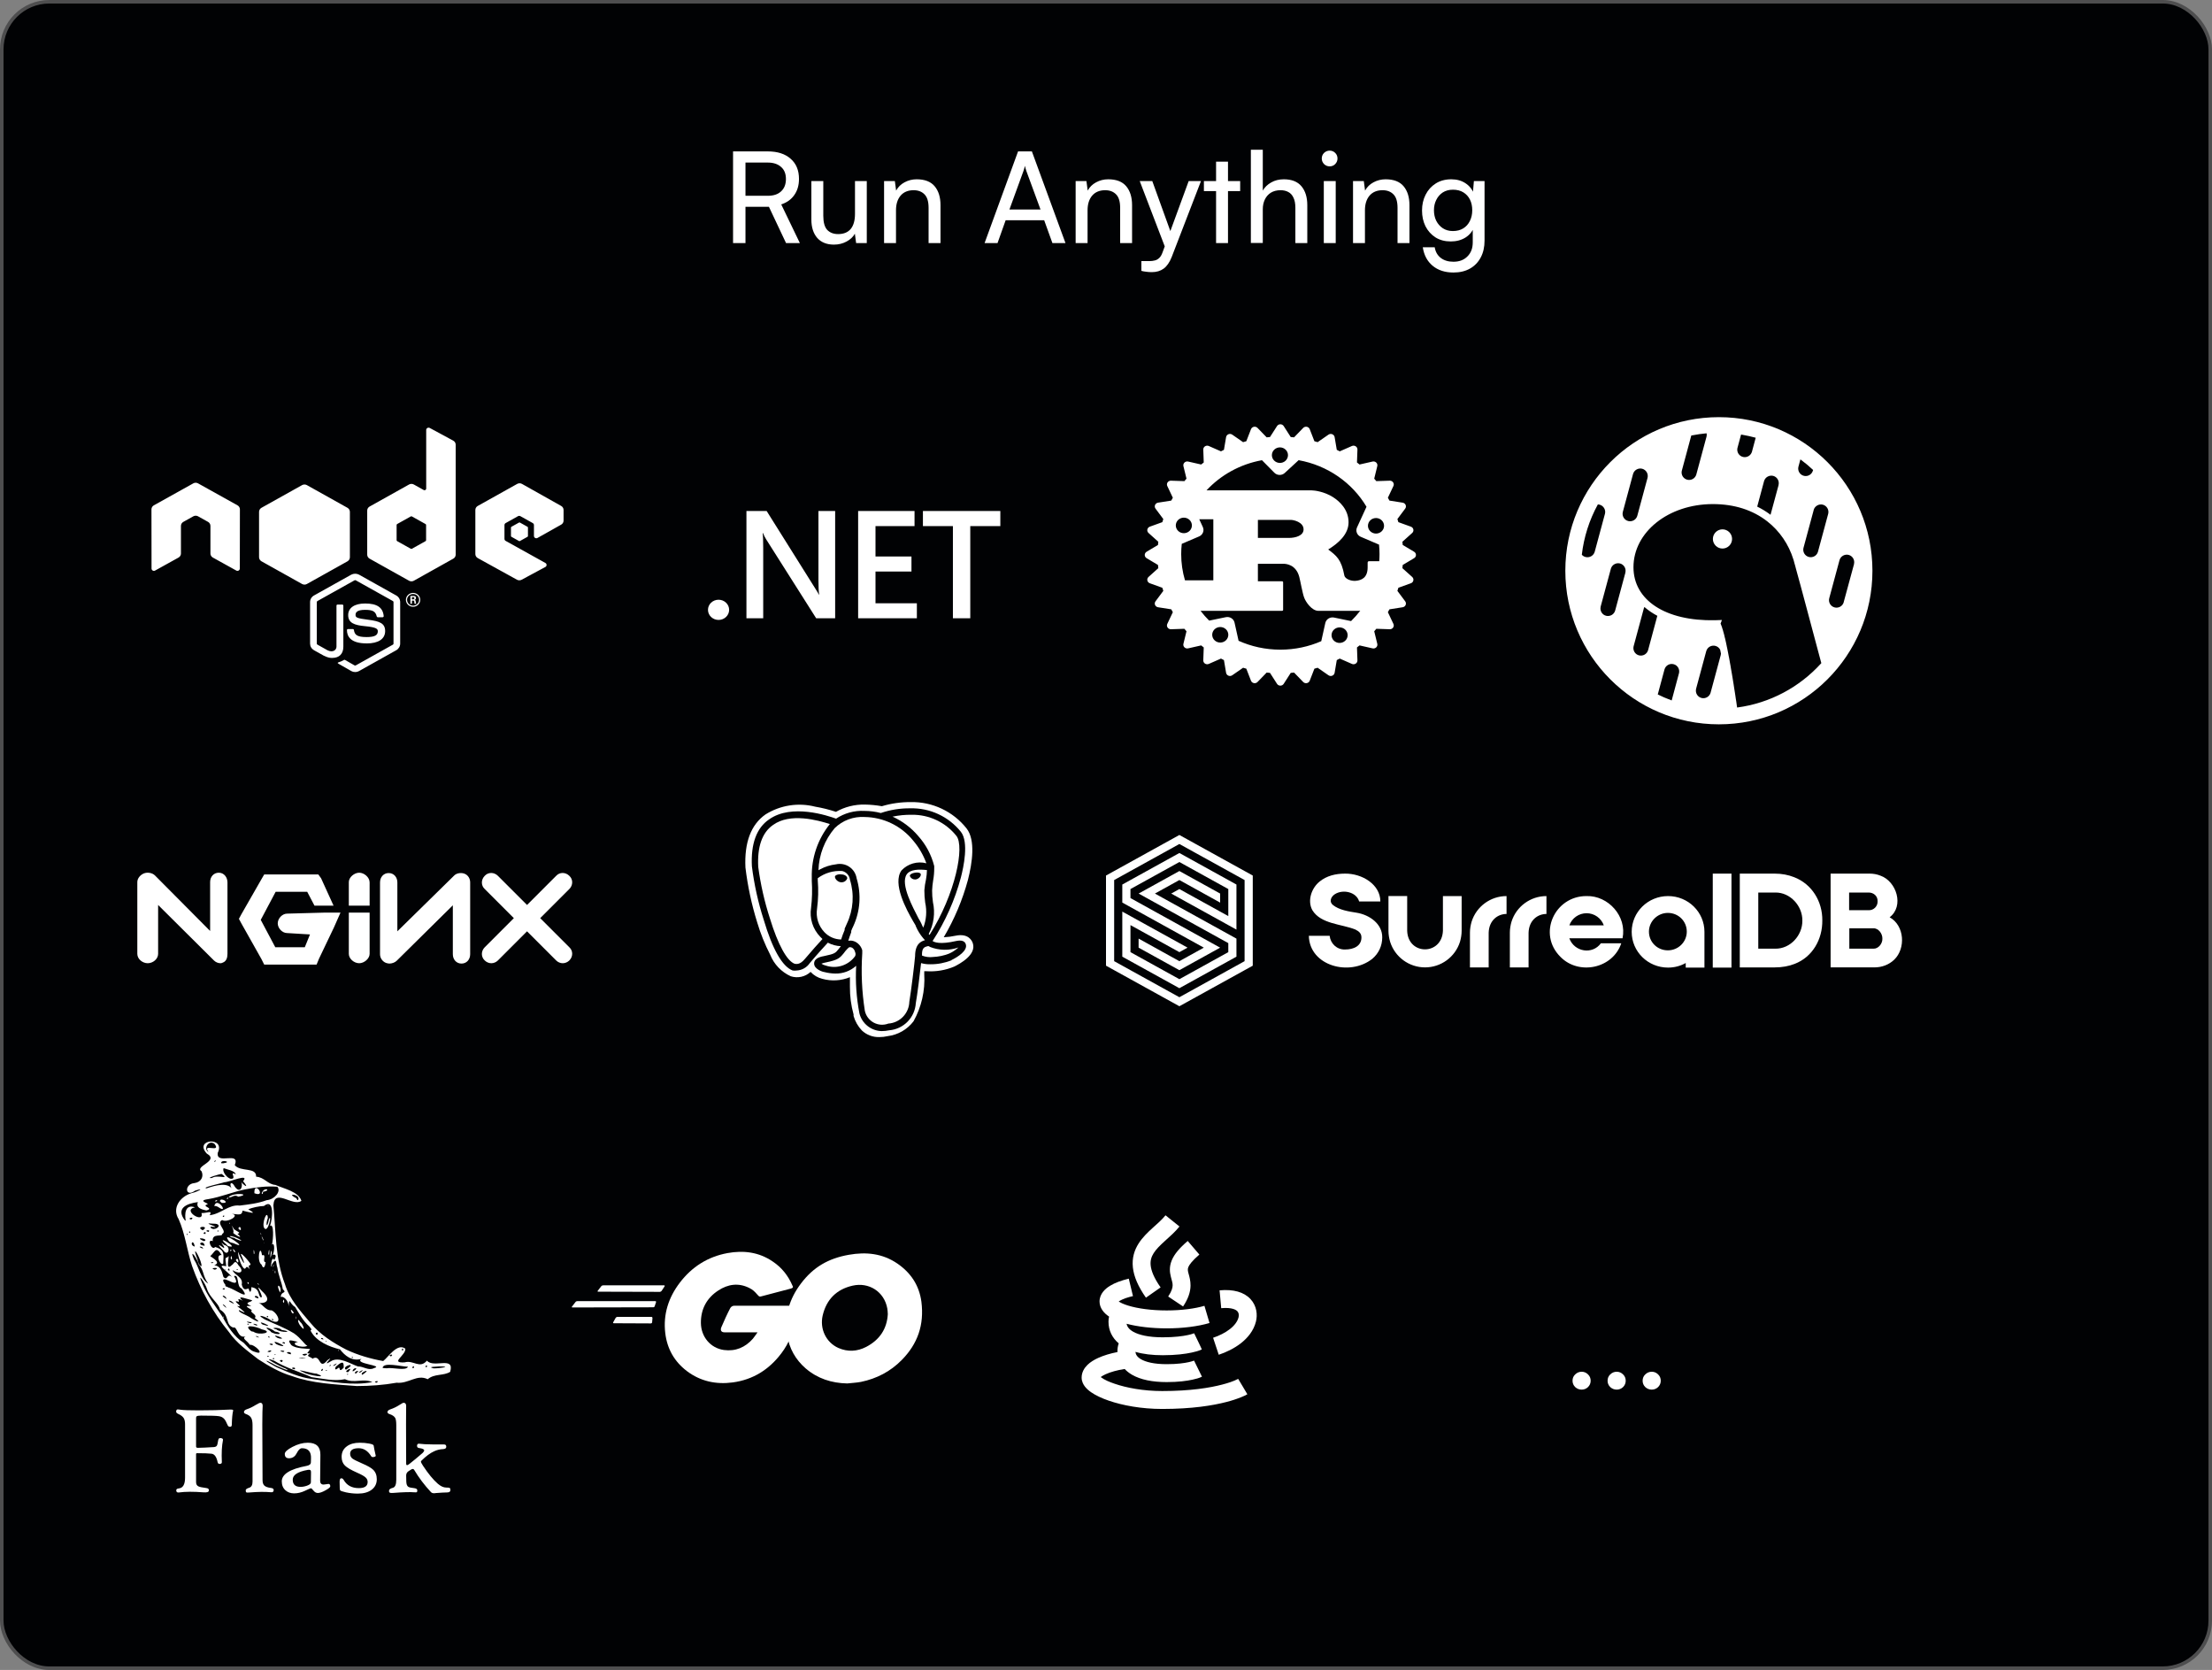
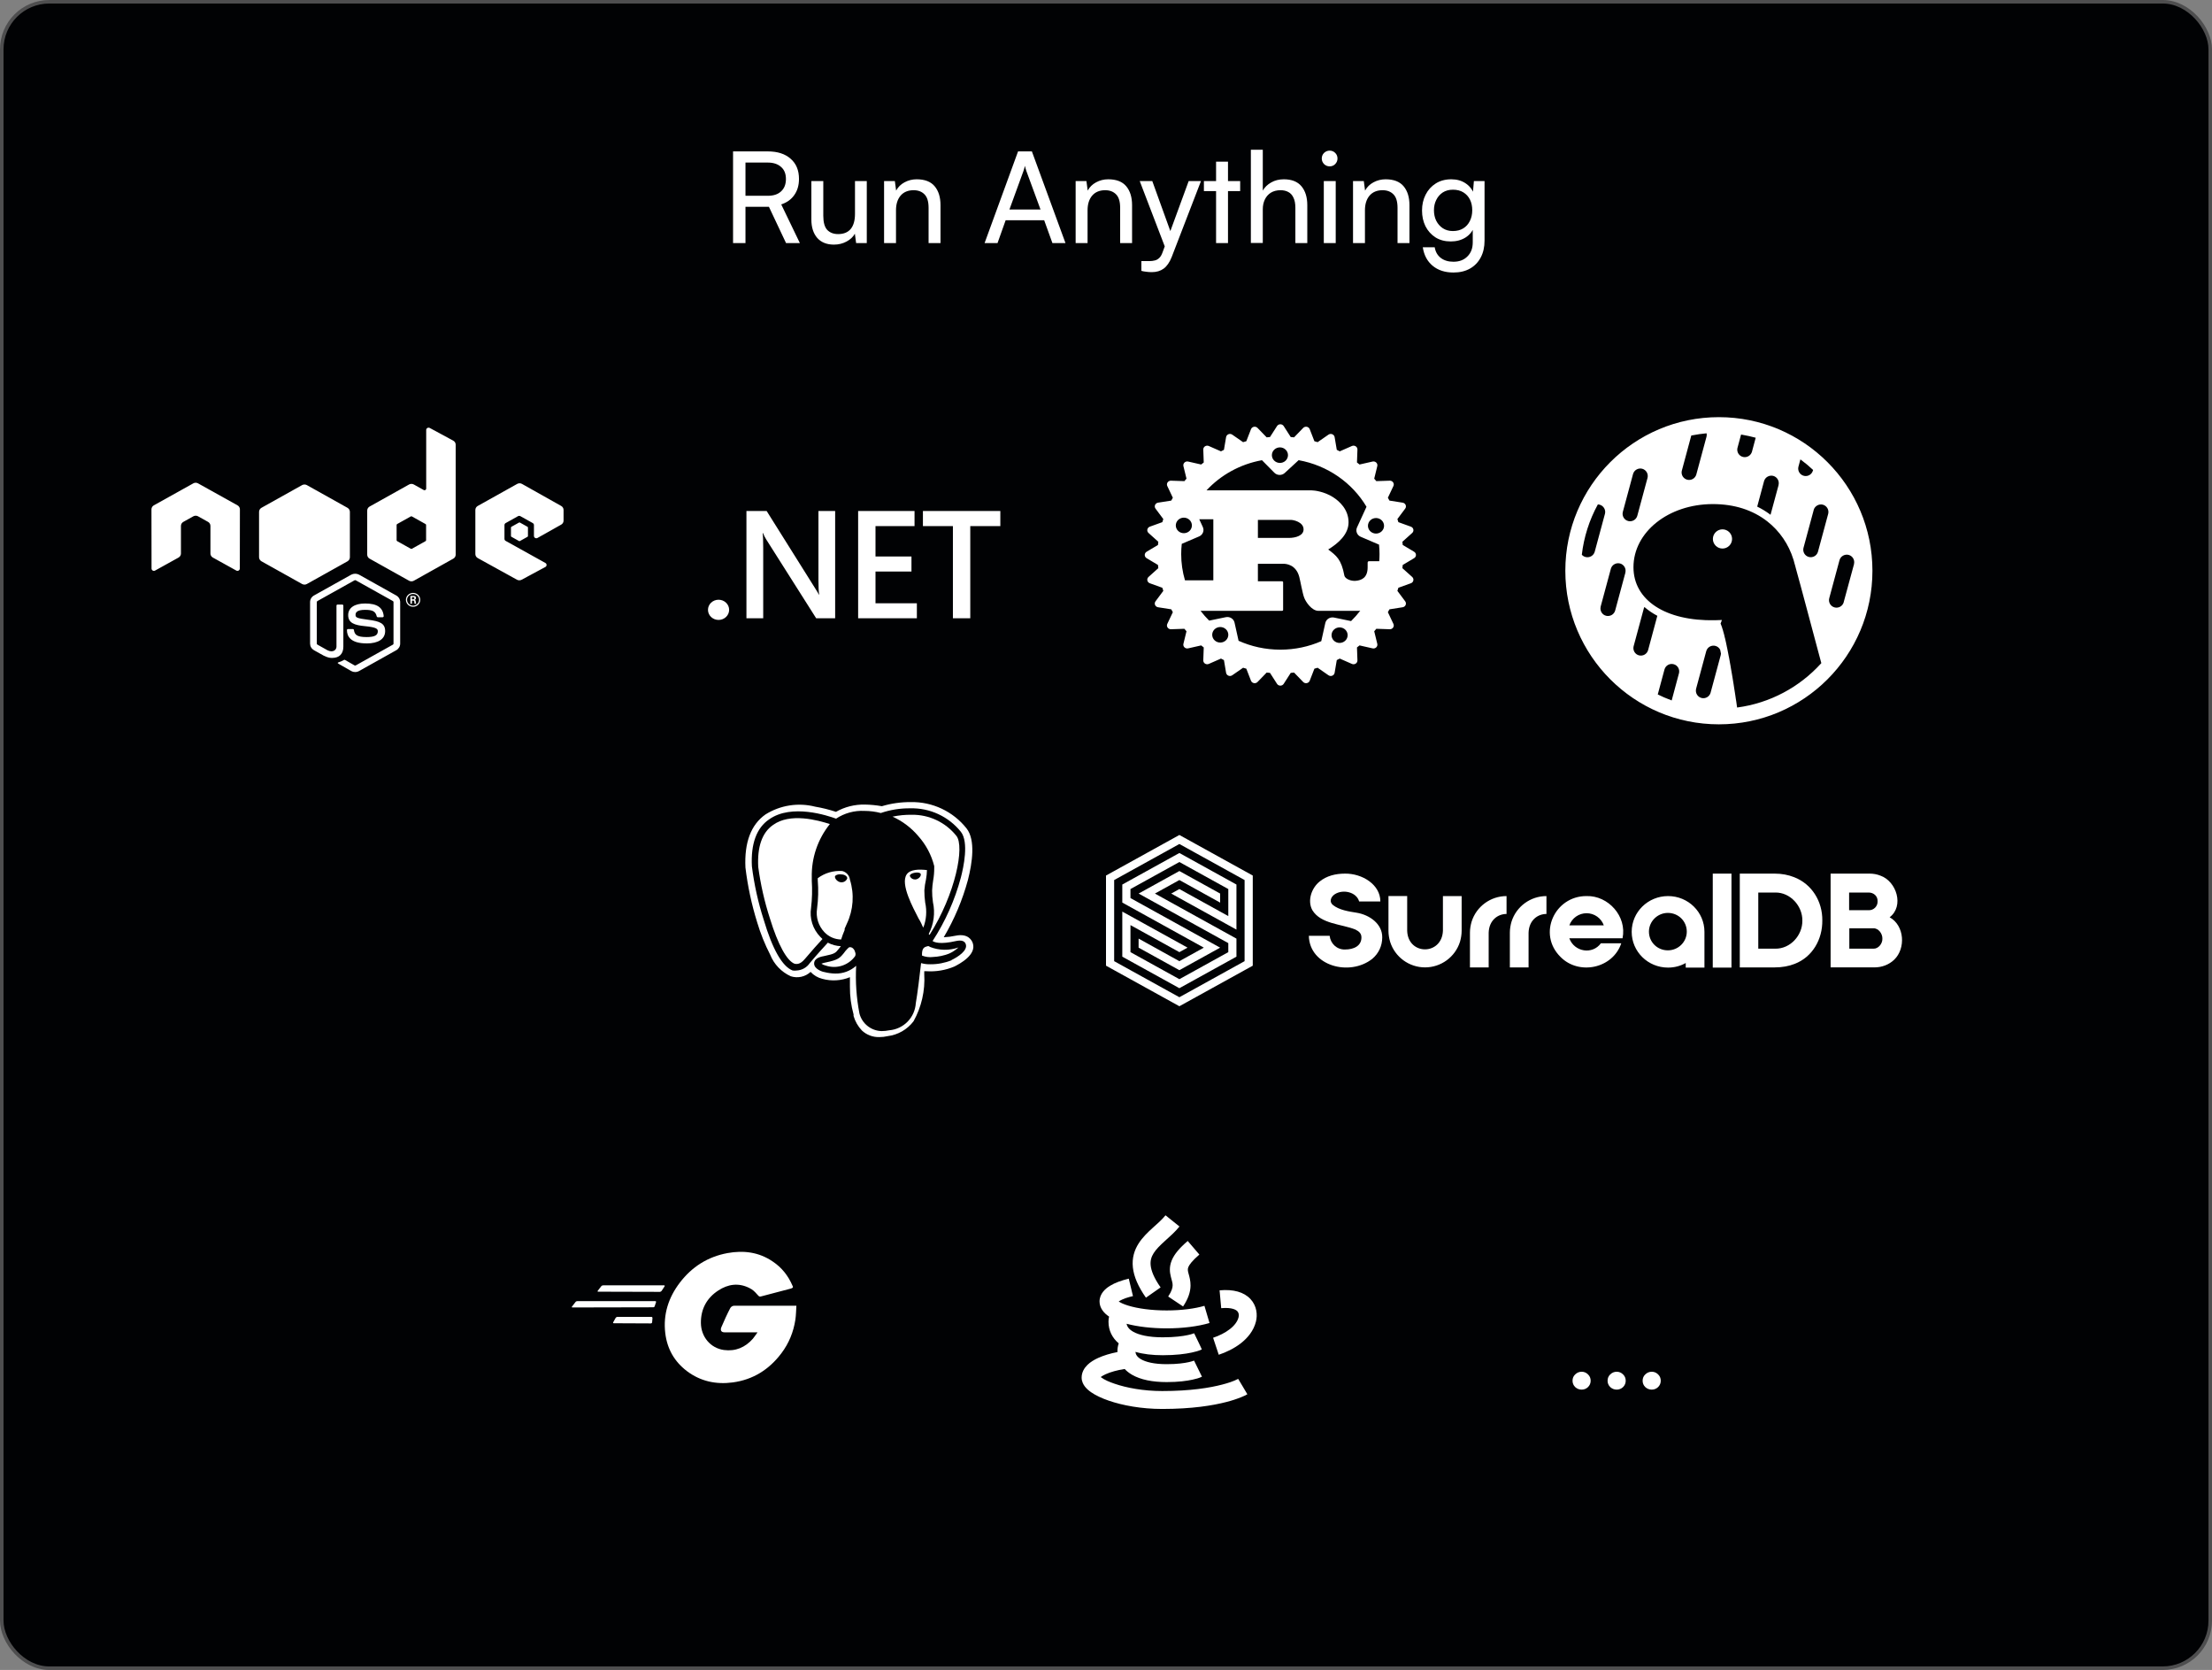
<svg xmlns="http://www.w3.org/2000/svg" width="628" height="474" viewBox="0 0 628 474" fill="none">
  <rect x="0" y="0" width="628" height="474" fill="#808080" stroke="none" />
  <g clip-path="url(#clip0_158_810)">
    <rect x="0.5" y="0.5" width="627" height="473" rx="13.5" fill="#010204" stroke="#4E4E4F" />
    <path d="M211.646 69H208.118V42.972H217.946C220.73 42.972 222.902 43.668 224.462 45.06C226.046 46.428 226.838 48.336 226.838 50.784C226.838 52.584 226.394 54.108 225.506 55.356C224.642 56.604 223.406 57.492 221.798 58.02L227.09 69H223.166L218.306 58.704H211.646V69ZM211.646 46.14V55.572H217.982C219.614 55.572 220.874 55.152 221.762 54.312C222.674 53.472 223.13 52.308 223.13 50.82C223.13 49.308 222.662 48.156 221.726 47.364C220.814 46.548 219.554 46.14 217.946 46.14H211.646ZM242.737 51.396H246.085V69H243.061L242.701 66.336C242.197 67.248 241.405 67.992 240.325 68.568C239.245 69.144 238.057 69.432 236.761 69.432C234.721 69.432 233.137 68.796 232.009 67.524C230.905 66.228 230.353 64.5 230.353 62.34V51.396H233.737V61.224C233.737 63.096 234.109 64.44 234.853 65.256C235.621 66.048 236.653 66.444 237.949 66.444C239.509 66.444 240.697 65.964 241.513 65.004C242.329 64.02 242.737 62.58 242.737 60.684V51.396ZM254.379 69H250.995V51.396H254.055L254.415 54.096C254.967 53.088 255.759 52.308 256.791 51.756C257.847 51.18 258.999 50.892 260.247 50.892C262.551 50.892 264.255 51.552 265.359 52.872C266.463 54.192 267.015 55.98 267.015 58.236V69H263.631V58.992C263.631 57.216 263.247 55.944 262.479 55.176C261.711 54.384 260.679 53.988 259.383 53.988C257.799 53.988 256.563 54.504 255.675 55.536C254.811 56.568 254.379 57.948 254.379 59.676V69ZM283.202 69H279.53L289.034 42.972H292.958L302.498 69H298.79L296.45 62.52H285.506L283.202 69ZM290.546 48.588L286.586 59.46H295.406L291.41 48.588C291.338 48.324 291.254 48.06 291.158 47.796C291.062 47.508 291.002 47.268 290.978 47.076C290.93 47.268 290.87 47.508 290.798 47.796C290.726 48.06 290.642 48.324 290.546 48.588ZM308.766 69H305.382V51.396H308.442L308.802 54.096C309.354 53.088 310.146 52.308 311.178 51.756C312.234 51.18 313.386 50.892 314.634 50.892C316.938 50.892 318.642 51.552 319.746 52.872C320.85 54.192 321.402 55.98 321.402 58.236V69H318.018V58.992C318.018 57.216 317.634 55.944 316.866 55.176C316.098 54.384 315.066 53.988 313.77 53.988C312.186 53.988 310.95 54.504 310.062 55.536C309.198 56.568 308.766 57.948 308.766 59.676V69ZM327.141 51.396L333.333 68.532L331.245 71.412L323.577 51.396H327.141ZM324.045 76.884V74.112H326.313C326.865 74.112 327.369 74.052 327.825 73.932C328.281 73.836 328.701 73.608 329.085 73.248C329.469 72.912 329.793 72.372 330.057 71.628L337.473 51.396H340.965L332.649 72.96C332.049 74.472 331.293 75.564 330.381 76.236C329.469 76.908 328.341 77.244 326.997 77.244C326.445 77.244 325.929 77.208 325.449 77.136C324.969 77.088 324.501 77.004 324.045 76.884ZM341.795 51.396H352.091V54.24H341.795V51.396ZM348.635 69H345.251V45.888H348.635V69ZM358.512 68.964H355.128V42.504H358.512V54.096C359.064 53.136 359.856 52.368 360.888 51.792C361.92 51.192 363.12 50.892 364.488 50.892C366.72 50.892 368.388 51.552 369.492 52.872C370.596 54.192 371.148 55.98 371.148 58.236V69H367.764V58.992C367.764 57.792 367.584 56.832 367.224 56.112C366.888 55.368 366.396 54.828 365.748 54.492C365.124 54.156 364.392 53.988 363.552 53.988C362.472 53.988 361.548 54.228 360.78 54.708C360.036 55.188 359.472 55.836 359.088 56.652C358.704 57.468 358.512 58.38 358.512 59.388V68.964ZM375.835 69V51.396H379.219V69H375.835ZM377.491 47.22C376.891 47.22 376.363 47.004 375.907 46.572C375.475 46.116 375.259 45.588 375.259 44.988C375.259 44.364 375.475 43.836 375.907 43.404C376.363 42.972 376.891 42.756 377.491 42.756C378.115 42.756 378.643 42.972 379.075 43.404C379.507 43.836 379.723 44.364 379.723 44.988C379.723 45.588 379.507 46.116 379.075 46.572C378.643 47.004 378.115 47.22 377.491 47.22ZM387.516 69H384.132V51.396H387.192L387.552 54.096C388.104 53.088 388.896 52.308 389.928 51.756C390.984 51.18 392.136 50.892 393.384 50.892C395.688 50.892 397.392 51.552 398.496 52.872C399.6 54.192 400.152 55.98 400.152 58.236V69H396.768V58.992C396.768 57.216 396.384 55.944 395.616 55.176C394.848 54.384 393.816 53.988 392.52 53.988C390.936 53.988 389.7 54.504 388.812 55.536C387.948 56.568 387.516 57.948 387.516 59.676V69ZM403.723 59.748C403.723 58.092 404.059 56.604 404.731 55.284C405.403 53.94 406.363 52.872 407.611 52.08C408.859 51.288 410.335 50.892 412.039 50.892C413.623 50.892 414.979 51.276 416.107 52.044C417.235 52.788 418.039 53.832 418.519 55.176L418.087 55.644L418.447 51.396H421.471V68.28C421.471 70.128 421.111 71.724 420.391 73.068C419.671 74.436 418.651 75.492 417.331 76.236C416.011 76.98 414.451 77.352 412.651 77.352C410.251 77.352 408.283 76.716 406.747 75.444C405.211 74.172 404.275 72.42 403.939 70.188H407.323C407.539 71.484 408.115 72.492 409.051 73.212C409.987 73.932 411.187 74.292 412.651 74.292C414.307 74.292 415.627 73.788 416.611 72.78C417.619 71.796 418.123 70.464 418.123 68.784V63.816L418.555 64.284C418.099 65.604 417.271 66.648 416.071 67.416C414.871 68.16 413.479 68.532 411.895 68.532C410.215 68.532 408.763 68.148 407.539 67.38C406.315 66.588 405.367 65.532 404.695 64.212C404.047 62.892 403.723 61.404 403.723 59.748ZM407.107 59.676C407.107 60.78 407.323 61.776 407.755 62.664C408.211 63.552 408.835 64.26 409.627 64.788C410.443 65.316 411.391 65.58 412.471 65.58C413.623 65.58 414.607 65.328 415.423 64.824C416.239 64.32 416.863 63.624 417.295 62.736C417.751 61.848 417.979 60.828 417.979 59.676C417.979 58.524 417.763 57.516 417.331 56.652C416.899 55.788 416.275 55.104 415.459 54.6C414.643 54.096 413.659 53.844 412.507 53.844C411.379 53.844 410.407 54.108 409.591 54.636C408.799 55.164 408.187 55.872 407.755 56.76C407.323 57.624 407.107 58.596 407.107 59.676Z" fill="white" />
    <path fill-rule="evenodd" clip-rule="evenodd" d="M67.433 143.435C67.639 143.55 67.81 143.716 67.929 143.916C68.048 144.116 68.11 144.342 68.109 144.573L68.087 161.376C68.087 161.491 68.056 161.603 67.997 161.703C67.938 161.802 67.853 161.885 67.751 161.942C67.649 162.002 67.532 162.033 67.413 162.033C67.294 162.033 67.177 162.002 67.075 161.942L60.422 158.253C60.217 158.136 60.047 157.97 59.928 157.771C59.809 157.572 59.745 157.346 59.744 157.116V149.266C59.744 149.036 59.681 148.81 59.563 148.611C59.444 148.412 59.273 148.247 59.067 148.132L56.232 146.551C56.027 146.437 55.794 146.377 55.557 146.377C55.321 146.377 55.088 146.437 54.883 146.551L52.047 148.132C51.842 148.247 51.671 148.412 51.552 148.611C51.433 148.81 51.371 149.036 51.371 149.266V157.118C51.371 157.584 51.115 158.012 50.695 158.254L44.033 161.946C43.932 162.006 43.815 162.038 43.697 162.038C43.578 162.038 43.461 162.006 43.36 161.946C43.258 161.888 43.173 161.806 43.114 161.706C43.055 161.607 43.024 161.494 43.024 161.38L43 144.575C43 144.104 43.26 143.672 43.676 143.435L54.879 137.195C55.067 137.088 55.281 137.029 55.499 137.024H55.614C55.831 137.03 56.043 137.089 56.23 137.197L67.433 143.435ZM120.801 153.607C120.854 153.579 120.897 153.538 120.927 153.488C120.957 153.438 120.972 153.382 120.971 153.324V149.024C120.972 148.966 120.957 148.909 120.927 148.859C120.897 148.81 120.854 148.768 120.801 148.741L116.953 146.589C116.901 146.56 116.842 146.545 116.782 146.545C116.722 146.545 116.663 146.56 116.611 146.589L112.765 148.739C112.715 148.769 112.674 148.81 112.645 148.86C112.616 148.909 112.601 148.965 112.6 149.022V153.322C112.599 153.38 112.615 153.436 112.644 153.486C112.674 153.536 112.717 153.577 112.769 153.605L116.617 155.754C116.668 155.781 116.726 155.796 116.785 155.796C116.844 155.796 116.902 155.781 116.953 155.754L120.801 153.607ZM121.337 121.481C121.439 121.423 121.554 121.392 121.672 121.39C121.79 121.389 121.907 121.418 122.01 121.473L128.677 125.075C129.105 125.307 129.372 125.744 129.372 126.22V157.435C129.371 157.665 129.309 157.89 129.19 158.089C129.071 158.288 128.901 158.453 128.695 158.568L117.489 164.836C117.283 164.951 117.05 165.011 116.812 165.011C116.575 165.011 116.342 164.951 116.136 164.836L104.93 158.571C104.724 158.456 104.554 158.291 104.435 158.092C104.316 157.894 104.253 157.668 104.253 157.439V144.913C104.253 144.446 104.511 144.014 104.93 143.78L116.136 137.519C116.342 137.404 116.575 137.344 116.812 137.344C117.05 137.344 117.283 137.404 117.489 137.519L120.293 139.087C120.365 139.127 120.447 139.147 120.53 139.147C120.613 139.146 120.694 139.125 120.766 139.085C120.837 139.044 120.897 138.987 120.938 138.917C120.98 138.848 121.002 138.769 121.002 138.689V122.045C121.002 121.813 121.13 121.597 121.335 121.479M160 147.776C160 148.005 159.938 148.231 159.82 148.429C159.702 148.628 159.532 148.793 159.327 148.909L152.605 152.687C152.503 152.745 152.386 152.776 152.268 152.776C152.149 152.777 152.032 152.747 151.929 152.69C151.826 152.633 151.74 152.55 151.681 152.45C151.622 152.351 151.59 152.238 151.591 152.122V149.034C151.59 148.92 151.559 148.807 151.5 148.707C151.44 148.608 151.355 148.525 151.252 148.468L147.742 146.509C147.64 146.452 147.523 146.421 147.404 146.421C147.285 146.421 147.169 146.452 147.066 146.509L143.56 148.468C143.457 148.525 143.372 148.608 143.312 148.707C143.253 148.807 143.222 148.92 143.221 149.034V152.963C143.221 153.197 143.351 153.414 143.563 153.529L154.836 159.79C154.939 159.848 155.026 159.931 155.086 160.032C155.145 160.132 155.177 160.246 155.176 160.362C155.175 160.478 155.143 160.591 155.082 160.691C155.022 160.791 154.935 160.873 154.83 160.93L148.097 164.553C147.894 164.662 147.664 164.719 147.432 164.718C147.199 164.717 146.97 164.657 146.768 164.546L135.637 158.405C135.429 158.29 135.256 158.124 135.136 157.923C135.017 157.723 134.954 157.495 134.955 157.263V144.745C134.955 144.515 135.017 144.289 135.136 144.09C135.255 143.891 135.425 143.725 135.631 143.61L146.834 137.351C147.04 137.235 147.274 137.174 147.513 137.174C147.752 137.174 147.986 137.235 148.192 137.351L159.325 143.609C159.531 143.724 159.701 143.889 159.819 144.088C159.938 144.286 160 144.512 160 144.741V147.776ZM100.829 190.756C100.443 190.756 100.059 190.657 99.721 190.469L96.193 188.447C95.666 188.164 95.922 188.061 96.098 188.004C96.657 187.832 97.192 187.595 97.692 187.298C97.771 187.256 97.875 187.27 97.955 187.316L100.665 188.873C100.763 188.926 100.902 188.926 100.994 188.873L111.558 182.97C111.608 182.941 111.649 182.901 111.677 182.852C111.705 182.804 111.72 182.749 111.719 182.693V170.89C111.718 170.833 111.703 170.778 111.674 170.729C111.645 170.68 111.604 170.638 111.555 170.608L100.994 164.71C100.944 164.683 100.888 164.668 100.831 164.668C100.774 164.668 100.718 164.683 100.668 164.71L90.109 170.608C90.058 170.636 90.016 170.677 89.987 170.726C89.957 170.775 89.942 170.831 89.943 170.888V182.692C89.943 182.803 90.005 182.911 90.107 182.964L92.999 184.582C94.571 185.343 95.529 184.447 95.529 183.545V171.897C95.529 171.73 95.665 171.601 95.837 171.601H97.175C97.341 171.601 97.48 171.73 97.48 171.897V183.55C97.48 185.578 96.337 186.742 94.35 186.742C93.74 186.742 93.259 186.742 91.915 186.104L89.142 184.557C88.805 184.367 88.525 184.094 88.33 183.767C88.136 183.439 88.034 183.068 88.034 182.69V170.886C88.034 170.12 88.458 169.403 89.144 169.023L99.719 163.117C100.06 162.938 100.442 162.844 100.83 162.844C101.218 162.844 101.6 162.938 101.941 163.117L112.505 169.026C113.187 169.407 113.613 170.124 113.613 170.89V182.693C113.613 183.458 113.187 184.173 112.505 184.557L101.941 190.464C101.602 190.654 101.218 190.753 100.827 190.751L100.829 190.756ZM104.092 182.623C99.469 182.623 98.5 180.568 98.5 178.844C98.5 178.682 98.637 178.551 98.805 178.551H100.171C100.321 178.551 100.449 178.657 100.473 178.8C100.679 180.147 101.292 180.826 104.089 180.826C106.315 180.826 107.262 180.338 107.262 179.197C107.262 178.538 106.992 178.048 103.533 177.721C100.639 177.445 98.851 176.827 98.851 174.588C98.851 172.523 100.65 171.295 103.663 171.295C107.045 171.295 108.721 172.431 108.933 174.873C108.936 174.914 108.931 174.956 108.917 174.995C108.903 175.034 108.881 175.069 108.852 175.1C108.823 175.13 108.788 175.154 108.75 175.171C108.711 175.188 108.669 175.197 108.626 175.197H107.255C107.186 175.198 107.118 175.175 107.064 175.133C107.01 175.091 106.972 175.033 106.957 174.967C106.628 173.551 105.827 173.098 103.657 173.098C101.226 173.098 100.942 173.916 100.942 174.532C100.942 175.275 101.277 175.494 104.557 175.912C107.803 176.332 109.346 176.921 109.346 179.129C109.346 181.357 107.427 182.633 104.078 182.633L104.092 182.623ZM116.948 170.116H117.302C117.593 170.116 117.648 169.922 117.648 169.805C117.648 169.504 117.434 169.504 117.315 169.504H116.949L116.948 170.116ZM116.516 169.15H117.302C117.571 169.15 118.099 169.15 118.099 169.734C118.099 170.139 117.832 170.224 117.67 170.276C117.975 170.295 118.004 170.485 118.045 170.754L118.048 170.778V170.798C118.072 170.976 118.105 171.263 118.167 171.362H117.683L117.673 171.292C117.65 171.107 117.595 170.692 117.595 170.665C117.564 170.541 117.518 170.479 117.357 170.479H116.957V171.364H116.516V169.15ZM115.571 170.251C115.571 171.168 116.335 171.909 117.275 171.909C117.728 171.907 118.163 171.732 118.483 171.421C118.804 171.111 118.985 170.69 118.986 170.251C118.986 170.034 118.941 169.819 118.854 169.618C118.768 169.418 118.642 169.236 118.483 169.083C118.324 168.929 118.135 168.808 117.927 168.726C117.72 168.643 117.497 168.601 117.273 168.602C117.049 168.601 116.828 168.643 116.621 168.726C116.415 168.808 116.227 168.93 116.069 169.082C115.91 169.235 115.785 169.417 115.699 169.617C115.613 169.817 115.569 170.031 115.569 170.247L115.571 170.251ZM119.313 170.256C119.313 171.341 118.396 172.228 117.277 172.228C116.737 172.227 116.219 172.019 115.838 171.649C115.456 171.28 115.241 170.779 115.24 170.256C115.24 169.734 115.455 169.232 115.836 168.863C116.218 168.493 116.736 168.286 117.276 168.286C117.816 168.286 118.333 168.493 118.715 168.863C119.097 169.232 119.313 169.734 119.313 170.256ZM147.349 148.325C147.389 148.302 147.434 148.29 147.479 148.29C147.525 148.29 147.57 148.302 147.609 148.325L149.759 149.525C149.839 149.571 149.887 149.652 149.887 149.742V152.145C149.887 152.189 149.876 152.233 149.853 152.271C149.831 152.309 149.798 152.341 149.759 152.363L147.609 153.566C147.57 153.589 147.525 153.601 147.479 153.601C147.434 153.601 147.389 153.589 147.349 153.566L145.201 152.363C145.161 152.342 145.128 152.311 145.104 152.273C145.081 152.235 145.068 152.191 145.068 152.147V149.74C145.067 149.696 145.079 149.653 145.102 149.614C145.125 149.576 145.158 149.545 145.198 149.523L147.349 148.325ZM87.138 137.701C86.928 137.582 86.689 137.519 86.445 137.519C86.202 137.519 85.963 137.582 85.752 137.701L74.241 144.129C74.028 144.246 73.852 144.416 73.73 144.621C73.609 144.826 73.546 145.059 73.548 145.295V158.164C73.548 158.642 73.817 159.088 74.255 159.329L85.752 165.756C85.963 165.875 86.202 165.938 86.445 165.938C86.689 165.938 86.928 165.875 87.138 165.756L98.643 159.329C98.853 159.21 99.028 159.04 99.15 158.836C99.272 158.632 99.336 158.4 99.335 158.164V145.295C99.336 145.059 99.272 144.826 99.15 144.622C99.028 144.417 98.852 144.247 98.641 144.129L87.138 137.701Z" fill="white" />
    <g clip-path="url(#clip1_158_810)">
      <path d="M284 149.33H275.465V175.492H270.537V149.33H262.022V145.041H284V149.33ZM260.304 175.492H243.631V145.041H259.643V149.33H248.559V157.955H258.771V162.222H248.559V171.228H260.304V175.492ZM237.105 175.492H231.717L217.531 153.11C217.178 152.551 216.879 151.961 216.639 151.346H216.514C216.625 151.998 216.68 153.393 216.68 155.53V175.492H211.918V145.041H217.655L231.368 166.898C231.944 167.802 232.316 168.424 232.485 168.765H232.568C232.429 167.958 232.36 166.592 232.36 164.667V145.038H237.105V175.492ZM207.007 173.095C207.007 173.472 206.929 173.845 206.778 174.193C206.627 174.541 206.406 174.857 206.127 175.124C205.848 175.39 205.516 175.601 205.152 175.745C204.787 175.889 204.396 175.963 204.002 175.962C203.607 175.962 203.217 175.888 202.852 175.744C202.488 175.599 202.157 175.388 201.878 175.121C201.599 174.855 201.378 174.538 201.227 174.19C201.077 173.842 201 173.469 201 173.092C201.001 172.332 201.318 171.604 201.88 171.067C202.443 170.53 203.206 170.228 204.002 170.228C204.396 170.228 204.787 170.302 205.152 170.446C205.516 170.589 205.848 170.801 206.127 171.067C206.406 171.333 206.627 171.649 206.778 171.997C206.929 172.345 207.007 172.718 207.007 173.095Z" fill="white" />
    </g>
    <path d="M401.474 156.609L398.241 154.681C398.214 154.379 398.183 154.076 398.149 153.774L400.927 151.278C401.066 151.154 401.17 150.997 401.228 150.823C401.286 150.649 401.297 150.464 401.26 150.285C401.223 150.106 401.14 149.939 401.017 149.799C400.894 149.66 400.737 149.554 400.559 149.49L397.008 148.21C396.918 147.915 396.826 147.62 396.729 147.327L398.945 144.363C399.056 144.215 399.125 144.042 399.147 143.86C399.169 143.679 399.143 143.495 399.07 143.326C398.998 143.157 398.882 143.009 398.733 142.896C398.584 142.782 398.408 142.707 398.221 142.678L394.476 142.091C394.33 141.818 394.179 141.548 394.026 141.281L395.599 137.954C395.679 137.788 395.712 137.605 395.697 137.423C395.682 137.24 395.619 137.065 395.513 136.913C395.408 136.761 395.264 136.637 395.095 136.554C394.927 136.471 394.739 136.431 394.549 136.438L390.748 136.565C390.552 136.328 390.352 136.094 390.148 135.864L391.021 132.297C391.065 132.119 391.061 131.933 391.009 131.758C390.957 131.582 390.859 131.422 390.725 131.293C390.591 131.163 390.425 131.069 390.242 131.019C390.06 130.969 389.868 130.965 389.683 131.007L385.982 131.847C385.742 131.651 385.498 131.458 385.252 131.269L385.385 127.608C385.392 127.425 385.351 127.244 385.264 127.081C385.178 126.919 385.05 126.78 384.892 126.679C384.734 126.577 384.552 126.516 384.363 126.501C384.174 126.487 383.985 126.519 383.812 126.595L380.359 128.112C380.081 127.964 379.8 127.819 379.518 127.677L378.908 124.069C378.877 123.889 378.799 123.719 378.681 123.576C378.564 123.433 378.41 123.321 378.235 123.251C378.06 123.181 377.869 123.156 377.681 123.177C377.493 123.198 377.313 123.265 377.159 123.371L374.081 125.505C373.778 125.412 373.473 125.323 373.166 125.238L371.838 121.816C371.772 121.645 371.661 121.493 371.516 121.374C371.372 121.256 371.198 121.175 371.012 121.139C370.826 121.104 370.634 121.115 370.454 121.171C370.274 121.227 370.111 121.327 369.982 121.46L367.391 124.138C367.078 124.104 366.764 124.075 366.449 124.05L364.448 120.934C364.349 120.779 364.209 120.651 364.044 120.562C363.878 120.473 363.692 120.427 363.503 120.427C363.313 120.427 363.127 120.473 362.961 120.562C362.796 120.651 362.656 120.779 362.557 120.934L360.556 124.05C360.241 124.075 359.927 124.104 359.613 124.138L357.021 121.46C356.892 121.326 356.73 121.226 356.549 121.17C356.369 121.114 356.176 121.103 355.99 121.139C355.804 121.175 355.631 121.256 355.487 121.374C355.342 121.493 355.232 121.645 355.166 121.816L353.838 125.238C353.531 125.323 353.226 125.413 352.922 125.505L349.844 123.371C349.69 123.264 349.511 123.197 349.322 123.176C349.134 123.155 348.943 123.181 348.768 123.251C348.593 123.321 348.439 123.433 348.321 123.576C348.204 123.719 348.126 123.889 348.095 124.069L347.485 127.677C347.202 127.818 346.923 127.963 346.644 128.112L343.191 126.595C343.018 126.519 342.829 126.487 342.64 126.501C342.451 126.516 342.269 126.577 342.111 126.679C341.953 126.78 341.825 126.919 341.739 127.081C341.652 127.244 341.61 127.425 341.618 127.608L341.75 131.269C341.504 131.459 341.261 131.652 341.02 131.847L337.319 131.007C337.134 130.965 336.942 130.97 336.759 131.02C336.577 131.07 336.411 131.164 336.277 131.293C336.142 131.422 336.045 131.582 335.993 131.758C335.941 131.933 335.937 132.119 335.98 132.297L336.852 135.864C336.649 136.095 336.45 136.328 336.253 136.565L332.452 136.438C332.263 136.432 332.075 136.472 331.907 136.556C331.738 136.639 331.594 136.762 331.489 136.913C331.383 137.065 331.32 137.24 331.305 137.422C331.289 137.604 331.323 137.787 331.401 137.953L332.976 141.281C332.822 141.548 332.671 141.818 332.524 142.091L328.78 142.678C328.593 142.708 328.417 142.783 328.268 142.896C328.119 143.009 328.003 143.158 327.931 143.326C327.858 143.495 327.832 143.679 327.854 143.86C327.875 144.042 327.945 144.215 328.056 144.363L330.271 147.327C330.175 147.62 330.082 147.914 329.993 148.21L326.441 149.49C326.264 149.554 326.107 149.661 325.984 149.8C325.861 149.939 325.778 150.106 325.741 150.285C325.704 150.464 325.715 150.649 325.773 150.823C325.831 150.997 325.934 151.153 326.073 151.278L328.851 153.774C328.817 154.075 328.786 154.379 328.759 154.681L325.526 156.609C325.365 156.705 325.233 156.84 325.14 156.999C325.048 157.159 325 157.338 325 157.521C325 157.893 325.199 158.237 325.527 158.431L328.759 160.359C328.786 160.663 328.817 160.965 328.851 161.267L326.073 163.764C325.934 163.888 325.83 164.045 325.772 164.218C325.714 164.392 325.703 164.577 325.74 164.756C325.777 164.935 325.861 165.103 325.983 165.242C326.106 165.381 326.264 165.487 326.441 165.551L329.993 166.831C330.081 167.127 330.175 167.421 330.271 167.713L328.056 170.678C327.945 170.826 327.875 170.999 327.853 171.181C327.831 171.362 327.858 171.546 327.93 171.715C328.003 171.884 328.119 172.032 328.268 172.145C328.417 172.259 328.594 172.333 328.781 172.362L332.525 172.949C332.671 173.223 332.821 173.492 332.976 173.761L331.401 177.087C331.322 177.253 331.289 177.436 331.304 177.618C331.32 177.8 331.383 177.976 331.489 178.127C331.594 178.28 331.737 178.403 331.906 178.487C332.075 178.57 332.263 178.61 332.452 178.603L336.251 178.475C336.45 178.713 336.649 178.946 336.852 179.178L335.98 182.745C335.936 182.923 335.941 183.108 335.993 183.284C336.044 183.459 336.142 183.619 336.277 183.747C336.41 183.877 336.577 183.971 336.759 184.021C336.942 184.071 337.135 184.075 337.319 184.032L341.02 183.193C341.261 183.39 341.504 183.581 341.75 183.769L341.618 187.432C341.611 187.614 341.653 187.795 341.739 187.958C341.825 188.12 341.954 188.259 342.111 188.36C342.269 188.462 342.451 188.523 342.64 188.537C342.829 188.552 343.018 188.52 343.191 188.444L346.644 186.928C346.922 187.077 347.202 187.221 347.485 187.362L348.095 190.968C348.126 191.149 348.203 191.319 348.321 191.462C348.439 191.605 348.592 191.717 348.768 191.787C348.943 191.857 349.134 191.883 349.322 191.862C349.511 191.841 349.69 191.774 349.844 191.667L352.921 189.532C353.225 189.624 353.53 189.715 353.837 189.8L355.165 193.221C355.232 193.392 355.342 193.544 355.487 193.662C355.631 193.78 355.805 193.861 355.991 193.896C356.177 193.932 356.369 193.922 356.549 193.866C356.73 193.81 356.892 193.71 357.021 193.576L359.613 190.899C359.926 190.934 360.24 190.963 360.555 190.99L362.556 194.104C362.656 194.259 362.795 194.387 362.961 194.476C363.126 194.564 363.312 194.611 363.502 194.611C363.691 194.611 363.877 194.565 364.043 194.476C364.208 194.387 364.348 194.259 364.447 194.104L366.449 190.99C366.763 190.963 367.078 190.934 367.39 190.899L369.982 193.576C370.11 193.71 370.273 193.809 370.453 193.866C370.633 193.922 370.826 193.932 371.011 193.896C371.197 193.861 371.371 193.78 371.515 193.662C371.66 193.544 371.771 193.392 371.837 193.221L373.165 189.8C373.472 189.715 373.778 189.624 374.081 189.532L377.159 191.667C377.313 191.774 377.492 191.841 377.681 191.862C377.869 191.883 378.06 191.857 378.235 191.787C378.41 191.717 378.564 191.605 378.681 191.462C378.799 191.319 378.877 191.149 378.907 190.968L379.518 187.362C379.8 187.221 380.079 187.074 380.358 186.927L383.811 188.444C383.984 188.52 384.174 188.552 384.363 188.538C384.552 188.523 384.734 188.463 384.891 188.361C385.049 188.26 385.177 188.121 385.264 187.958C385.35 187.796 385.392 187.614 385.385 187.432L385.252 183.769C385.498 183.581 385.741 183.389 385.981 183.193L389.682 184.032C390.058 184.117 390.452 184.012 390.724 183.747C390.858 183.619 390.956 183.459 391.008 183.284C391.06 183.108 391.064 182.923 391.021 182.745L390.149 179.178C390.352 178.946 390.552 178.713 390.747 178.475L394.548 178.603C394.738 178.61 394.926 178.57 395.094 178.487C395.263 178.403 395.407 178.28 395.512 178.128C395.617 177.976 395.681 177.8 395.696 177.618C395.711 177.436 395.678 177.253 395.599 177.087L394.025 173.761C394.179 173.492 394.33 173.223 394.475 172.949L398.22 172.362C398.407 172.333 398.584 172.259 398.732 172.145C398.881 172.032 398.997 171.883 399.069 171.714C399.141 171.546 399.168 171.362 399.146 171.181C399.124 170.999 399.055 170.826 398.944 170.678L396.729 167.714C396.825 167.421 396.918 167.126 397.007 166.831L400.558 165.551C400.736 165.488 400.894 165.381 401.017 165.242C401.139 165.102 401.223 164.935 401.259 164.756C401.297 164.577 401.286 164.392 401.227 164.218C401.169 164.044 401.065 163.888 400.927 163.764L398.149 161.267C398.182 160.965 398.213 160.662 398.241 160.36L401.473 158.431C401.634 158.335 401.767 158.201 401.86 158.042C401.952 157.883 402 157.703 402 157.521C402 157.149 401.801 156.804 401.474 156.609ZM379.838 182.445C378.604 182.188 377.819 181.016 378.084 179.823C378.348 178.631 379.564 177.873 380.798 178.13C382.032 178.384 382.818 179.558 382.554 180.749C382.289 181.94 381.072 182.699 379.838 182.445ZM378.74 175.287C378.472 175.232 378.195 175.228 377.926 175.276C377.656 175.324 377.399 175.422 377.17 175.566C376.94 175.709 376.741 175.895 376.586 176.112C376.431 176.33 376.321 176.574 376.264 176.832L375.116 181.993C371.575 183.541 367.642 184.401 363.5 184.401C359.263 184.401 355.245 183.499 351.64 181.884L350.493 176.724C350.252 175.638 349.144 174.947 348.018 175.18L343.29 176.158C342.411 175.287 341.594 174.359 340.845 173.382H363.852C364.112 173.382 364.286 173.336 364.286 173.108V165.267C364.286 165.039 364.112 164.994 363.852 164.994H357.123V160.024H364.401C365.065 160.024 367.953 160.207 368.876 163.763C369.165 164.857 369.8 168.414 370.234 169.553C370.667 170.83 372.428 173.382 374.305 173.382H385.769C385.899 173.382 386.038 173.367 386.185 173.342C385.389 174.383 384.518 175.367 383.577 176.289L378.74 175.287ZM346.92 182.337C345.685 182.594 344.47 181.835 344.204 180.644C343.94 179.45 344.725 178.278 345.96 178.022C346.553 177.9 347.173 178.01 347.682 178.328C348.191 178.646 348.548 179.146 348.675 179.717C348.939 180.908 348.154 182.082 346.92 182.337ZM338.192 148.242C338.704 149.355 338.183 150.66 337.029 151.152C335.875 151.647 334.524 151.144 334.012 150.03C333.766 149.495 333.75 148.888 333.969 148.342C334.187 147.796 334.621 147.356 335.175 147.119C335.45 147.001 335.746 146.938 336.046 146.93C336.346 146.923 336.645 146.974 336.925 147.078C337.205 147.182 337.462 147.338 337.679 147.538C337.896 147.738 338.071 147.977 338.192 148.242ZM335.51 154.367L340.435 152.259C340.941 152.042 341.337 151.641 341.536 151.143C341.735 150.645 341.72 150.092 341.495 149.605L340.481 147.395H344.471V164.72H336.422C335.708 162.3 335.347 159.797 335.349 157.281C335.349 156.296 335.404 155.323 335.51 154.367ZM357.125 152.684V147.578H366.625C367.116 147.578 370.09 148.125 370.09 150.267C370.09 152.046 367.809 152.684 365.933 152.684L357.125 152.684ZM391.652 157.281C391.652 157.958 391.626 158.629 391.575 159.294H388.686C388.397 159.294 388.281 159.477 388.281 159.75V161.028C388.281 164.036 386.52 164.69 384.978 164.857C383.509 165.016 381.88 164.264 381.679 163.398C380.812 158.702 379.368 157.699 377.087 155.966C379.918 154.234 382.862 151.68 382.862 148.26C382.862 144.569 380.235 142.243 378.445 141.103C375.932 139.507 373.151 139.188 372.4 139.188H342.529C346.58 134.832 352.07 131.747 358.279 130.624L361.8 134.183C361.989 134.374 362.215 134.527 362.465 134.634C362.716 134.74 362.985 134.798 363.259 134.805C363.533 134.811 363.805 134.765 364.061 134.669C364.316 134.574 364.549 134.431 364.747 134.248L368.687 130.618C376.942 132.099 383.931 137.049 387.959 143.841L385.262 149.71C384.796 150.726 385.271 151.914 386.322 152.364L391.515 154.586C391.605 155.474 391.652 156.371 391.652 157.281ZM361.801 127.598C362.713 126.756 364.161 126.789 365.034 127.669C365.906 128.552 365.873 129.947 364.958 130.789C364.046 131.631 362.599 131.598 361.725 130.716C361.307 130.293 361.08 129.726 361.094 129.142C361.108 128.557 361.362 128.002 361.801 127.598ZM388.566 148.349C388.687 148.084 388.861 147.845 389.079 147.645C389.296 147.446 389.552 147.289 389.832 147.185C390.112 147.081 390.411 147.031 390.711 147.038C391.012 147.045 391.307 147.109 391.582 147.227C392.736 147.72 393.257 149.024 392.745 150.137C392.624 150.402 392.449 150.641 392.232 150.841C392.015 151.041 391.759 151.197 391.478 151.302C391.198 151.406 390.899 151.456 390.599 151.449C390.299 151.442 390.003 151.378 389.728 151.26C388.575 150.767 388.054 149.464 388.566 148.349Z" fill="white" />
    <path d="M488 118.406C463.921 118.406 444.406 137.921 444.406 162C444.406 186.079 463.921 205.594 488 205.594C512.079 205.594 531.594 186.079 531.594 162C531.594 137.921 512.079 118.406 488 118.406ZM510.563 132.557L510.579 132.506L511.141 130.395L511.396 130.582C512.569 131.452 513.689 132.39 514.751 133.392L514.683 133.613L514.667 133.664C514.503 134.159 514.162 134.576 513.71 134.837C513.258 135.097 512.726 135.183 512.215 135.077C511.941 135.021 511.68 134.911 511.448 134.754C511.217 134.597 511.018 134.395 510.865 134.161C510.711 133.927 510.606 133.665 510.554 133.389C510.502 133.114 510.505 132.831 510.563 132.557ZM500.823 136.576L500.839 136.525C501.163 135.435 502.321 134.788 503.444 135.077C504.551 135.384 505.215 136.525 504.943 137.649V137.7L502.661 146.129L502.474 145.976C501.346 145.14 500.143 144.41 498.881 143.796L500.823 136.576ZM493.262 127.193L493.278 127.142L494.3 123.345L494.607 123.396C495.9 123.617 497.195 123.907 498.455 124.247L497.382 128.249L497.366 128.3C497.201 128.795 496.861 129.212 496.409 129.473C495.957 129.733 495.425 129.819 494.914 129.713C494.639 129.657 494.379 129.547 494.147 129.39C493.915 129.233 493.717 129.031 493.564 128.797C493.41 128.563 493.304 128.3 493.253 128.025C493.201 127.75 493.204 127.467 493.262 127.193ZM477.459 133.664L477.476 133.613L480.166 123.617L480.455 123.566C481.796 123.306 483.148 123.112 484.508 122.987C484.576 123.294 484.576 123.634 484.492 123.941L484.477 123.992L481.582 134.72L481.566 134.771C481.401 135.266 481.06 135.684 480.608 135.944C480.156 136.205 479.624 136.29 479.113 136.185C478.839 136.129 478.578 136.019 478.347 135.861C478.115 135.704 477.917 135.503 477.763 135.268C477.609 135.034 477.504 134.772 477.452 134.497C477.4 134.221 477.404 133.939 477.462 133.665L477.459 133.664ZM452.733 156.653C452.41 157.743 451.252 158.389 450.145 158.1C449.734 158 449.365 157.774 449.089 157.453C449.669 152.447 451.213 147.601 453.636 143.183C453.806 143.183 453.976 143.199 454.147 143.251C454.685 143.397 455.145 143.748 455.428 144.228C455.711 144.709 455.795 145.281 455.663 145.823L455.646 145.874L452.752 156.602L452.733 156.653ZM461.452 162.51V162.562L458.557 173.29L458.541 173.341C458.218 174.414 457.111 175.044 456.004 174.788C454.863 174.516 454.165 173.358 454.437 172.217V172.166L457.333 161.438L457.348 161.386C457.671 160.296 458.829 159.649 459.954 159.939C461.06 160.246 461.725 161.385 461.452 162.51ZM462.287 147.899C461.146 147.627 460.447 146.469 460.72 145.328L460.736 145.277L463.63 134.549L463.647 134.497C463.97 133.407 465.128 132.761 466.235 133.05C466.77 133.195 467.228 133.543 467.511 134.02C467.794 134.497 467.88 135.065 467.751 135.605L467.735 135.672L464.84 146.4L464.824 146.452C464.5 147.525 463.393 148.154 462.287 147.899ZM467.906 184.529L467.89 184.579C467.566 185.652 466.46 186.282 465.353 186.028C464.212 185.755 463.514 184.597 463.786 183.456L463.802 183.405L466.697 172.676L466.713 172.608L466.849 172.285C467.974 173.259 469.208 174.099 470.527 174.788L467.906 184.529ZM476.676 191.085L476.66 191.136L474.6 198.816L474.31 198.697C473.062 198.236 471.84 197.707 470.649 197.113L472.556 190.029L472.572 189.978C472.728 189.446 473.086 188.996 473.57 188.725C474.054 188.455 474.625 188.385 475.16 188.531C476.285 188.821 476.948 189.96 476.676 191.085ZM488.579 185.652L488.528 185.891V185.942L485.633 196.67L485.617 196.722C485.452 197.217 485.112 197.634 484.66 197.894C484.208 198.155 483.676 198.24 483.165 198.135C482.891 198.078 482.631 197.968 482.4 197.81C482.169 197.653 481.971 197.451 481.817 197.217C481.664 196.983 481.558 196.721 481.506 196.446C481.453 196.171 481.456 195.889 481.513 195.615V195.564L484.408 184.835L484.424 184.784C484.582 184.249 484.944 183.798 485.431 183.528C485.918 183.257 486.492 183.188 487.03 183.336C487.314 183.412 487.579 183.547 487.808 183.731C488.037 183.916 488.224 184.147 488.358 184.409L488.426 184.716L488.528 185.209L488.596 185.568L488.579 185.652ZM516.898 188.428C510.836 195.052 502.526 199.582 493.177 200.825L493.092 200.263L492.939 199.139L492.802 198.322L492.649 197.249L492.445 195.938L492.36 195.427L492.173 194.184L492.054 193.451L491.9 192.498L491.747 191.578L491.594 190.692L491.44 189.825L491.304 188.973L491.151 188.156L491.014 187.372L490.912 186.794L490.793 186.231L490.725 185.874L490.589 185.159L490.486 184.648L490.367 184.018L490.265 183.575L490.181 183.149L490.095 182.741L490.044 182.468L489.924 181.958L489.84 181.583L489.755 181.208L489.687 180.97L489.602 180.629L489.534 180.306L489.449 179.982L489.364 179.675L489.313 179.488L489.228 179.198L489.159 178.926L489.108 178.739L489.04 178.568L488.989 178.415L488.921 178.177L488.87 178.007L488.835 177.905C488.752 177.631 488.649 177.364 488.529 177.105L488.478 177.003L488.87 175.98L487.32 176.032L486.895 176.048C472.828 176.337 463.751 170.359 463.751 160.995C463.751 151.066 473.628 143.08 486.298 143.08C492.394 143.08 497.622 144.766 501.743 147.985C505.25 150.727 507.822 154.507 509.15 158.781L509.184 158.883L509.218 159.003L509.286 159.223L509.388 159.633L509.66 160.586L509.949 161.676L510.444 163.481L511.227 166.342L512.487 171.041L513.918 176.389L516.216 184.988L517.085 188.223L516.898 188.428ZM519.044 145.823L519.028 145.874L516.133 156.602L516.117 156.653C515.794 157.726 514.687 158.356 513.58 158.1C512.439 157.828 511.741 156.67 512.013 155.529L512.029 155.478L514.924 144.75V144.699C515.09 144.17 515.453 143.725 515.938 143.456C516.423 143.186 516.992 143.113 517.529 143.251C518.065 143.4 518.523 143.752 518.806 144.231C519.088 144.711 519.173 145.281 519.044 145.823ZM526.367 160.127L523.454 170.855V170.906C523.148 172.048 521.973 172.711 520.832 172.405C519.691 172.098 519.027 170.923 519.334 169.782L519.35 169.732L522.244 159.003L522.26 158.952C522.584 157.862 523.742 157.215 524.849 157.504C525.384 157.649 525.842 157.997 526.125 158.474C526.408 158.951 526.494 159.519 526.365 160.059L526.367 160.127ZM491.747 152.975C491.747 153.697 491.46 154.39 490.949 154.901C490.438 155.412 489.745 155.699 489.022 155.699C488.3 155.699 487.607 155.412 487.096 154.901C486.585 154.39 486.298 153.697 486.298 152.975C486.298 152.252 486.585 151.559 487.096 151.048C487.607 150.537 488.3 150.25 489.022 150.25C489.745 150.25 490.438 150.537 490.949 151.048C491.46 151.559 491.747 152.252 491.747 152.975Z" fill="white" />
-     <path d="M62.117 247.711C60.641 247.711 59.656 248.892 59.656 250.369V264.248L44.005 248.498C43.217 247.711 41.839 247.514 40.855 247.908C39.87 248.302 38.984 249.286 38.984 250.369V270.745C38.984 272.222 40.461 273.403 41.938 273.403C43.414 273.403 44.891 272.222 44.891 270.745V256.866L60.739 272.616C61.231 273.108 61.92 273.403 62.609 273.403C62.905 273.403 63.003 273.305 63.298 273.206C64.283 272.813 64.578 271.828 64.578 270.745V250.467C64.578 248.991 63.594 247.711 62.117 247.711ZM81.509 259.327C80.131 259.327 78.852 260.705 78.852 262.083C78.852 263.461 80.131 264.839 81.509 264.839L88.006 265.233L86.53 268.875H78.162L74.028 261.098L78.261 253.125H87.219L89.286 257.062H94.7L91.156 249.286L90.369 248.203H75.013L74.323 249.384L68.516 259.523L67.827 260.803L68.516 262.083L74.225 272.222L75.013 273.797H89.877L90.566 272.123L94.798 263.264L96.669 259.031H92.338L81.509 259.327ZM101.984 247.711C100.606 247.711 99.031 248.991 99.031 250.369V257.062H104.937V250.467C104.937 248.991 103.362 247.711 101.984 247.711ZM131.909 248.006C130.925 247.612 129.547 247.809 128.858 248.597L112.812 264.347V250.467C112.812 248.991 111.828 247.809 110.352 247.809C108.875 247.809 107.891 248.991 107.891 250.467V270.844C107.891 271.927 108.58 272.911 109.564 273.305C109.859 273.403 110.253 273.502 110.548 273.502C111.237 273.502 112.123 273.206 112.616 272.714L128.562 256.964V270.844C128.562 272.32 129.547 273.502 131.023 273.502C132.5 273.502 133.484 272.32 133.484 270.844V250.467C133.484 249.384 132.894 248.4 131.909 248.006ZM153.369 260.606L161.637 252.338C162.72 251.255 162.72 249.581 161.637 248.597C160.555 247.514 158.881 247.514 157.897 248.597L149.628 256.866L141.359 248.597C140.277 247.514 138.603 247.514 137.619 248.597C136.536 249.68 136.536 251.353 137.619 252.338L145.887 260.606L137.619 268.875C136.536 269.958 136.536 271.631 137.619 272.616C138.111 273.108 138.8 273.403 139.489 273.403C140.178 273.403 140.867 273.108 141.359 272.616L149.628 264.347L157.897 272.616C158.389 273.108 159.078 273.403 159.767 273.403C160.456 273.403 161.145 273.108 161.637 272.616C162.72 271.533 162.72 269.859 161.637 268.875L153.369 260.606ZM99.031 270.745C99.031 272.123 100.508 273.403 101.984 273.403C103.362 273.403 104.937 272.123 104.937 270.745V259.031H99.031V270.745Z" fill="white" />
    <path d="M239.8 263.967V263.6C240 263.1 240.2 262.633 240.433 262.167C242.278 258.268 242.588 253.817 241.3 249.7C241.233 249.112 240.985 248.559 240.591 248.118C240.197 247.676 239.677 247.367 239.1 247.233C236.62 247.061 234.161 247.782 232.167 249.267V249.867C232.387 252.544 232.32 255.237 231.967 257.9C231.778 259.095 231.866 260.318 232.224 261.474C232.582 262.63 233.201 263.688 234.033 264.567C234.646 265.219 235.384 265.741 236.203 266.101C237.022 266.462 237.905 266.654 238.8 266.667C239.085 265.749 239.418 264.848 239.8 263.967ZM237.333 249.6C237.146 249.388 237.04 249.116 237.033 248.833C237.078 248.666 237.185 248.523 237.333 248.433C237.825 248.178 238.389 248.096 238.933 248.2C239.767 248.2 240.6 248.733 240.533 249.333C240.409 249.664 240.185 249.947 239.892 250.144C239.6 250.341 239.253 250.442 238.9 250.433H238.7C238.152 250.347 237.661 250.047 237.333 249.6Z" fill="white" />
    <path d="M230.267 257.667C230.567 255.123 230.634 252.556 230.467 250V249.067C230.335 243.564 232.153 238.192 235.6 233.9C232.267 232.833 224.267 230.567 219.367 234.233C216.367 236.367 214.967 240.367 215.267 246.067C215.933 251.046 217.049 255.955 218.6 260.733C220.867 268.133 223.433 272.8 225.633 273.567C225.967 273.567 227 274 228.5 272.2C230.633 269.667 232.6 267.5 233.5 266.533L232.867 265.9C231.823 264.825 231.044 263.52 230.593 262.091C230.141 260.662 230.03 259.147 230.267 257.667ZM241.933 269C241.4 268.8 241.133 268.667 240.533 269.367C240.176 269.725 239.853 270.116 239.567 270.533C238.4 271.967 237.9 272.467 234.533 273.167C234.077 273.242 233.63 273.365 233.2 273.533C233.571 273.793 233.99 273.974 234.433 274.067C235.925 274.571 237.539 274.584 239.039 274.105C240.538 273.625 241.845 272.677 242.767 271.4C242.853 271.218 242.897 271.018 242.897 270.817C242.897 270.615 242.853 270.416 242.767 270.233C242.658 269.73 242.359 269.289 241.933 269ZM262.9 249.6C263.058 248.731 263.148 247.85 263.167 246.967C260.967 246.7 258.433 246.733 257.433 248.167C255.5 250.933 259.3 257.767 260.767 260.667C261.092 261.18 261.381 261.714 261.633 262.267C261.77 262.625 261.937 262.971 262.133 263.3C263.005 261.037 263.191 258.568 262.667 256.2C262.507 255.04 262.429 253.871 262.433 252.7C262.507 251.656 262.663 250.62 262.9 249.6ZM261.033 249.067C260.745 249.361 260.372 249.559 259.967 249.633H259.767C259.45 249.635 259.14 249.54 258.878 249.361C258.616 249.183 258.415 248.929 258.3 248.633C258.3 248.167 258.967 247.833 259.767 247.7C260.567 247.567 261.367 247.7 261.433 248.2C261.418 248.53 261.274 248.841 261.033 249.067Z" fill="white" />
    <path d="M260.667 237.267C262.863 239.709 264.43 242.649 265.233 245.833C265.251 246 265.251 246.167 265.233 246.333C265.244 247.518 265.143 248.701 264.933 249.867C264.774 250.815 264.674 251.773 264.633 252.733C264.626 253.849 264.704 254.963 264.867 256.067C265.54 259.125 265.115 262.323 263.667 265.1L263.9 265.367C271.3 253.733 273.9 240.233 271.533 237.267C270.017 235.361 268.084 233.829 265.882 232.788C263.68 231.748 261.268 231.227 258.833 231.267C257.008 231.24 255.185 231.419 253.4 231.8C256.198 233.06 258.68 234.928 260.667 237.267Z" fill="white" />
    <path d="M276.167 267.667C275.933 267 274.933 264.833 271.267 265.6C270.17 265.838 269.055 265.983 267.933 266.033C270.944 260.945 273.254 255.473 274.8 249.767C276.033 244.933 277 238.467 274.433 235.167C272.548 232.775 270.134 230.854 267.381 229.552C264.628 228.251 261.611 227.605 258.567 227.667C255.791 227.647 253.027 228.04 250.367 228.833C248.77 228.553 247.154 228.397 245.533 228.367C242.664 228.308 239.832 229.022 237.333 230.433C235.407 229.795 233.434 229.305 231.433 228.967C229.056 228.361 226.581 228.243 224.158 228.621C221.734 228.999 219.413 229.865 217.333 231.167C213.2 234.067 211.3 239.133 211.633 246.233C212.27 251.513 213.386 256.723 214.967 261.8C215.912 264.975 217.15 268.055 218.667 271C219.753 273.709 221.843 275.894 224.5 277.1C225.464 277.414 226.494 277.465 227.484 277.248C228.474 277.032 229.389 276.555 230.133 275.867C231.025 276.837 232.185 277.522 233.467 277.833C236.058 278.547 238.812 278.383 241.3 277.367V280.067C241.274 282.724 241.622 285.373 242.333 287.933C242.343 288.078 242.343 288.222 242.333 288.367C242.778 289.915 243.59 291.333 244.7 292.5C246.042 293.756 247.829 294.428 249.667 294.367C250.452 294.37 251.235 294.28 252 294.1C253.449 293.924 254.847 293.458 256.113 292.731C257.378 292.003 258.485 291.03 259.367 289.867C261.624 285.801 262.677 281.176 262.4 276.533V275.667H262.967C265.701 275.856 268.441 275.399 270.967 274.333C272.467 273.567 277.333 271 276.167 267.667ZM270.133 272.567C268.227 273.334 266.188 273.719 264.133 273.7C263.244 273.725 262.355 273.612 261.5 273.367C261.167 276.5 260.433 282.333 260 284.767C259.872 286.73 259.045 288.582 257.669 289.989C256.294 291.395 254.46 292.262 252.5 292.433C251.777 292.587 251.039 292.665 250.3 292.667C248.849 292.633 247.448 292.126 246.311 291.224C245.174 290.321 244.362 289.072 244 287.667C243.142 283.21 242.828 278.666 243.067 274.133C241.444 275.6 239.32 276.388 237.133 276.333C236.075 276.314 235.023 276.168 234 275.9C233.7 275.9 231.1 275.133 231.133 273.467C231.167 271.8 233.333 271.5 234.133 271.333C237 270.733 237.2 270.5 238.1 269.367C238.297 269.089 238.509 268.822 238.733 268.567C237.44 268.518 236.175 268.176 235.033 267.567C234.267 268.4 232.167 270.667 229.9 273.367C229.488 273.979 228.939 274.488 228.297 274.852C227.655 275.217 226.937 275.427 226.2 275.467C225.813 275.524 225.42 275.524 225.033 275.467C222.1 274.333 219.333 269.5 216.8 261C215.223 256.081 214.107 251.026 213.467 245.9C213.133 239.5 214.8 234.967 218.367 232.567C224.767 228.033 235.033 231.533 237.367 232.367C239.741 230.794 242.556 230.023 245.4 230.167C246.975 230.169 248.543 230.371 250.067 230.767C252.749 229.853 255.567 229.402 258.4 229.433C261.152 229.358 263.884 229.92 266.382 231.077C268.881 232.233 271.077 233.953 272.8 236.1C275.1 239.033 273.567 246.1 272.8 249.067C271.092 255.464 268.38 261.551 264.767 267.1C265.3 267.467 266.933 268.133 271.433 267.1C272.967 266.767 273.867 267.1 274.167 267.933C274.9 269.767 271.833 271.7 270.133 272.5V272.567Z" fill="white" />
-     <path d="M262.1 266.3C261.251 265.297 260.554 264.174 260.033 262.967C260.033 262.733 259.633 262.167 259.267 261.533C257.333 258.2 253.3 250.8 255.933 247.067C256.82 246.124 257.944 245.438 259.188 245.08C260.431 244.722 261.748 244.706 263 245.033C262.142 242.67 260.866 240.479 259.233 238.567C257.568 236.514 255.471 234.853 253.092 233.701C250.713 232.549 248.11 231.934 245.467 231.9C243.907 231.802 242.344 232.033 240.88 232.578C239.415 233.124 238.082 233.972 236.967 235.067C234.129 238.41 232.507 242.617 232.367 247L232.867 246.733C234.253 245.986 235.769 245.511 237.333 245.333C237.981 245.183 238.652 245.169 239.306 245.29C239.959 245.411 240.581 245.666 241.131 246.038C241.682 246.41 242.15 246.892 242.506 247.453C242.862 248.015 243.098 248.643 243.2 249.3C244.57 253.808 244.226 258.664 242.233 262.933C242.014 263.353 241.825 263.787 241.667 264.233V264.6C241.333 265.5 241.033 266.333 240.833 267.033C241.476 266.911 242.14 266.993 242.733 267.267C243.235 267.505 243.679 267.849 244.035 268.275C244.392 268.7 244.653 269.198 244.8 269.733V270.267C244.815 270.366 244.815 270.467 244.8 270.567C244.44 276.021 244.686 281.499 245.533 286.9C245.683 287.605 245.984 288.27 246.416 288.848C246.847 289.427 247.398 289.905 248.031 290.25C248.664 290.595 249.365 290.799 250.085 290.848C250.804 290.897 251.526 290.79 252.2 290.533C253.787 290.426 255.278 289.732 256.381 288.586C257.484 287.439 258.121 285.923 258.167 284.333C258.667 281.4 259.667 273.167 259.8 271.4C259.8 267.867 261.533 267.167 262.6 266.867L262.1 266.3Z" fill="white" />
    <path d="M264 268.767L263.733 268.567H263.333C262.467 268.8 261.667 269.033 261.767 271.233C262.75 271.624 263.816 271.761 264.867 271.633C266.443 271.566 267.997 271.24 269.467 270.667C270.431 270.232 271.32 269.647 272.1 268.933C269.468 269.856 266.592 269.797 264 268.767Z" fill="white" />
    <g clip-path="url(#clip2_158_810)">
      <path d="M385.107 259.061C388.827 259.651 392.482 262.245 392.423 266.085C392.423 268.447 391.421 270.629 389.591 272.162C383.157 277.242 371.768 274.171 371.59 265.614H377.493C377.731 267.796 379.501 269.567 381.858 269.508C384.338 269.508 386.52 268.506 386.52 266.085C386.52 264.964 385.871 264.373 384.809 263.842C380.856 262.25 375.013 262.31 372.592 258.356C371.118 255.702 372.299 252.101 374.655 250.211C376.605 248.618 379.14 247.968 381.858 247.968C386.699 247.909 391.893 251.039 391.893 255.876H385.871C385.102 253.162 381.268 252.334 378.966 253.812C377.785 254.581 377.314 255.995 378.435 256.883C380.206 258.296 382.865 258.708 385.107 259.061ZM450.44 254.343C456.576 254.164 461.948 260.068 460.648 266.323H445.539C446.958 270.217 452.092 271.046 454.508 267.742H460.291C457.871 274.945 448.253 276.89 443.059 271.636C436.392 265.083 441.408 254.283 450.44 254.343M455.336 262.662C454.975 261.651 454.311 260.777 453.434 260.159C452.557 259.541 451.511 259.209 450.438 259.209C449.365 259.209 448.318 259.541 447.441 260.159C446.565 260.777 445.9 261.651 445.54 262.662H455.336ZM486.264 247.968H491.576V274.642H486.263L486.264 247.968ZM409.656 254.342V264.195C409.363 271.219 399.74 271.219 399.507 264.195V254.338H394.195V264.195C394.195 265.257 394.373 266.318 394.666 267.325C396.025 271.636 400.038 274.583 404.581 274.583C409.125 274.583 413.138 271.631 414.497 267.325C414.79 266.323 414.969 265.262 414.969 264.195V254.343L409.656 254.342ZM483.902 264.493C483.902 258.887 479.299 254.343 473.575 254.343C467.851 254.343 463.247 258.887 463.247 264.493C463.247 270.098 467.846 274.643 473.575 274.643C475.405 274.643 477.116 274.172 478.589 273.343V274.643H483.902V264.493ZM473.515 269.746C470.505 269.746 468.143 267.385 468.143 264.433C468.143 261.541 470.564 259.121 473.515 259.121C476.526 259.121 478.887 261.482 478.887 264.433C478.887 267.385 476.462 269.746 473.515 269.746ZM427.716 254.343C423.173 254.343 419.16 257.295 417.801 261.601C417.508 262.603 417.329 263.664 417.329 264.731V274.588H422.642V264.731C422.761 261.189 425.241 259.418 427.716 259.418V254.343ZM439.046 254.343C434.502 254.343 430.489 257.295 429.13 261.601C428.837 262.603 428.659 263.664 428.659 264.731V274.588H433.971V264.731C434.09 261.189 436.566 259.418 439.046 259.418V254.343Z" fill="white" />
      <path d="M509.339 248.97C507.687 248.32 505.857 247.968 503.853 247.968H493.937V274.588H503.853C505.976 274.588 507.866 274.236 509.518 273.586C514.592 271.635 517.424 266.621 517.365 261.248C517.424 255.876 514.413 250.915 509.339 248.97ZM511.701 261.303C511.755 265.495 508.273 269.334 504.026 269.275H499.185V253.336H504.026C508.277 253.276 511.76 257.17 511.7 261.303M536.482 260.36C540.673 257.175 538.431 250.151 533.883 248.553C532.881 248.142 531.819 247.963 530.698 247.963H519.72V274.583H532.171C534.294 274.583 536.303 273.814 537.776 272.4C541.09 269.215 540.733 262.721 536.482 260.36ZM524.974 253.336H530.52C531.939 253.336 533.114 254.338 533.06 255.816C533.119 257.235 531.939 258.416 530.52 258.356H524.974V253.336ZM531.879 269.275H525.034V263.49H531.879C533.298 263.431 534.478 265.023 534.419 266.442C534.478 267.796 533.298 269.334 531.879 269.275Z" fill="white" />
      <path d="M334.833 249.789L346.406 256.198V253.629L334.833 247.234C333.112 248.187 324.794 252.785 323.261 253.629C324.685 254.417 339.635 262.677 348.722 267.697V270.257C347.487 270.941 334.833 277.931 334.833 277.931C330.202 275.376 325.573 272.818 320.945 270.257V262.582L334.833 270.257L337.15 268.977L318.628 258.748V271.542L334.833 280.491C336.431 279.608 349.854 272.192 351.034 271.537V266.422L327.889 253.629L334.833 249.789ZM318.628 251.069V256.188L341.773 268.982L334.829 272.822L323.256 266.412V268.982L334.829 275.377C336.55 274.425 344.868 269.826 346.401 268.982C344.977 268.194 330.032 259.934 320.945 254.909V252.349C322.18 251.665 334.833 244.675 334.833 244.675C338.291 246.589 345.26 250.439 348.722 252.349V260.023L334.833 252.348L332.517 253.629L351.034 263.863V251.069L334.833 242.115C329.433 245.102 324.032 248.087 318.628 251.069ZM334.833 237L314 248.514V274.097L334.833 285.611L355.667 274.101V248.514L334.833 237ZM353.346 272.817L334.833 283.051L316.316 272.817V249.794L334.833 239.56L353.35 249.794L353.346 272.817Z" fill="white" />
    </g>
    <g clip-path="url(#clip3_158_810)">
      <path d="M73.309 385.809C70.338 383.478 67.168 381.244 65.003 378.096C60.445 372.544 56.936 366.118 54.537 359.365C53.087 354.972 52.59 350.264 50.719 346.042C48.765 342.975 51.056 339.625 54.423 338.65C55.922 338.362 58.557 336.951 55.376 337.961C52.522 340.048 52.248 336.064 55.173 335.812C57.169 335.548 57.904 333.918 57.22 332.451C55.077 331.056 62.417 329.526 58.723 327.444C54.878 323.305 64.104 322.508 61.827 327.21C61.283 330.826 68.276 326.546 66.652 330.722C68.302 332.728 72.829 331.179 72.715 333.992C75.118 334.156 75.943 336.172 78.196 336.327C80.535 337.38 84.771 338.209 85.566 340.837C83.247 342.667 77.879 337.055 77.62 342.123C78.322 349.612 78.143 357.326 80.888 364.457C82.187 368.774 85.337 372.172 88.18 375.536C90.901 378.829 94.587 381.148 98.345 383.1C101.64 384.65 105.193 385.678 108.785 386.324C110.242 385.213 112.813 381.081 115.085 382.822C115.194 384.782 110.576 386.916 114.868 386.7C117.39 385.94 119.137 388.643 121.213 386.204C123.126 388.465 129.163 384.762 127.802 389.381C125.961 390.565 123.278 389.85 121.435 391.48C118.396 389.965 115.977 392.833 112.612 392.472C108.877 393.139 105.075 393.408 101.288 393.413C95.074 392.924 88.728 392.718 82.817 390.559C79.485 389.594 76.236 387.701 73.309 385.809ZM78.557 388.079C81.808 389.48 84.988 390.959 88.553 391.406C94.207 392.189 100.046 393.397 105.721 392.296C103.153 391.14 100.497 392.746 97.939 391.47C94.87 392.127 91.577 391.301 88.457 390.893C84.91 389.317 81.081 388.234 77.76 386.186C73.608 384.674 79.906 388.127 81.028 388.407C83.622 389.875 78.174 387.653 77.405 387.043C75.232 385.827 74.955 386.081 77.19 387.316C77.64 387.578 78.085 387.855 78.557 388.079ZM72.369 383.716C75.521 384.881 72.355 381.506 70.912 381.701C70.272 380.594 68.468 379.894 69.741 379.3C67.451 380.093 67.342 376.285 66.266 376.83C63.843 376.066 65.324 373.363 62.437 371.702C62.173 369.952 59.57 368.436 58.741 365.798C58.374 364.447 55.798 360.569 57.38 364.178C58.727 367.652 61.096 370.63 63.068 373.602C64.598 376.431 66.408 379.391 69.195 381.156C70.135 382.057 71.042 383.434 72.369 383.716ZM63.291 373.772C63.867 374.8 63.4 373.297 63.291 373.772ZM76.144 385.111C76.841 384.799 75.14 384.718 76.144 385.111ZM77.853 385.734C77.676 384.875 77.072 386.215 77.853 385.734ZM79.995 386.624C81.013 385.656 78.423 386.013 79.995 386.624ZM83.665 388.665C84.285 387.753 81.683 388.321 83.665 388.665ZM76.618 383.764C78.2 382.742 74.572 383.75 76.618 383.764ZM78.224 384.563C78.178 384.024 77.652 384.805 78.224 384.563ZM86.251 389.562C87.542 390.375 93.788 391.342 89.877 389.895C89.221 390.033 82.625 388.033 86.251 389.562ZM73.508 379.66C73.383 379.12 71.504 379.062 73.508 379.66ZM77.244 381.834C78.218 381.157 75.226 381.312 77.244 381.834ZM80.388 383.756C81.784 383.232 78.125 383.23 80.388 383.756ZM71.986 378.008C73.501 379.166 78.095 378.157 74.305 377.317C72.582 376.4 68.697 375.772 71.345 377.869L71.986 378.008ZM82.518 384.42C83.149 383.348 79.872 383.807 82.518 384.42ZM79.318 381.883C83.02 382.927 76.204 379.546 78.404 381.498L78.892 381.719L79.318 381.883ZM85.734 385.582C89.24 385.616 82.566 385.1 85.734 385.582ZM70.638 375.984C70.5 375.333 69.773 376.038 70.638 375.984ZM91.665 388.902C91.759 387.725 90.521 389.778 91.665 388.902ZM76.623 379.64C76.409 379.02 75.527 379.614 76.623 379.64ZM70.97 375.575C72.983 375.454 68.213 374.691 70.97 375.575ZM64.274 371.258C64.023 370.294 62.084 369.527 64.274 371.258ZM81.853 382.387C81.679 382.478 81.484 381.967 81.853 382.387ZM92.792 389.085C92.759 388.443 92.197 389.327 92.792 389.085ZM80.884 381.389C81.082 380.562 79.167 381.138 80.884 381.389ZM72.733 376.235C74.232 376.076 70.332 375.225 72.733 376.235ZM86.521 384.782C88.856 383.859 84.246 384.332 86.521 384.782ZM79.35 379.926C82.04 380.272 76.148 378.099 78.758 379.731L79.35 379.926ZM88.698 385.66C91.211 384.164 90.382 389.168 92.96 386.083C95.502 384.231 90.764 388.373 93.897 386.413C96.164 384.901 99.511 387.131 101.625 387.856C103.145 387.783 104.623 389.168 106.183 388.325C109.184 387.518 100.314 387.129 102.639 385.699C99.893 386.497 97.865 384.75 96.514 382.995C93.434 382.285 89.874 380.715 88.336 377.994C87.708 376.975 89.241 378.139 87.794 376.47C85.939 374.824 85.013 372.953 83.767 370.952C82.279 370.161 82.104 367.83 81.954 370.875C81.966 368.953 80.157 367.659 79.715 368.196C79.707 366.345 81.651 367.273 80.29 365.904C79.998 363.986 79.033 361.986 78.744 359.82C78.294 358.776 78.68 356.541 77.206 358.903C76.67 361.402 77.029 355.835 77.864 357.669C78.96 355.797 77.469 356.017 77.409 356.276C78.123 354.696 77.862 352.454 77.222 353.309C77.603 351.633 77.824 347.143 76.655 347.94C77.364 346.187 77.999 339.922 74.919 342.312C73.672 342.329 71.51 342.763 70.49 343.27C73.692 345.031 70.167 343.906 68.862 343.625C68.693 345.255 67.402 344.551 65.788 344.567C68.366 344.885 64.533 347.196 63.057 346.299C61.136 347.213 64.712 349.499 63.094 350.206C63.294 351.269 60.154 349.821 60.399 352.281C58.536 351.498 60.144 355.199 61.076 353.947C64.246 354.803 63.308 356.753 63.387 358.607C62.871 359.686 60.837 356.069 62.935 356.237C61.279 353.555 61.104 355.266 59.729 356.513C59.41 356.602 63.236 358.285 60.835 359.116C62.947 359.442 63.009 361.287 63.439 362.454C64.708 363.773 64.447 360.996 65.968 362.583C65.005 361.169 60.875 358.601 64.201 359.425C64.182 358.003 63.598 356.856 64.618 356.884C65.629 355.062 63.561 361.38 65.836 359.063C66.465 358.789 66.623 357.238 67.755 359.21C69.398 360.824 68.349 361.992 66.029 360.513C66.444 361.919 69.131 362.419 68.625 364.616C69.161 366.548 69.91 365.836 70.564 365.725C71.076 367.601 71.367 366.222 71.391 365.327C73.736 365.829 73.186 367.212 73.921 368.178C75.536 368.905 71.608 363.246 74.381 366.476C77.3 369.106 75.477 370.203 72.857 369.782C74.515 369.648 75.048 372.018 77.123 371.934C79.013 372.832 80.295 376.279 77.035 374.844C75.905 373.826 71.902 372.572 75.172 374.506C78.189 375.901 80.588 376.734 83.498 378.485C85.58 379.968 86.481 381.667 87.27 382.003C85.519 382.837 81.994 381.337 84.612 380.878C82.978 380.582 81.141 379.757 82.705 381.786C84.036 382.896 87.417 382.778 88.025 382.903C87.511 384.032 86.629 384.122 88.045 384.209C86.465 385.05 88.553 385.181 88.698 385.66ZM85.467 376.555C84.505 375.551 84.256 373.673 85.296 375.306C85.83 375.521 87.003 378.378 85.467 376.555ZM95.993 383.225C96.592 383.186 96.01 383.68 95.993 383.225ZM83.949 374.095C84.295 375.265 83.911 372.578 83.949 374.095ZM82.903 372.691C84.427 373.351 81.692 370.36 82.903 372.691ZM70.223 363.962C70.935 363.773 70.574 365.174 70.223 363.962ZM80.315 369.418C80.827 370.789 80.751 367.782 80.315 369.418ZM73.186 364.472C74.236 365.32 72.684 363.57 73.186 364.472ZM79.303 366.428C78.157 363.868 80.115 365.029 79.558 366.848L79.303 366.428ZM68.753 359.41C68.241 358.57 67.394 356.105 67.667 355.352C67.912 356.578 70.279 360.627 68.827 357.03C67.223 354.014 70.746 358.007 71.108 358.761C71.278 359.508 70.118 358.556 70.903 360.311C69.47 358.313 70.058 361.414 68.753 359.41ZM65.494 357.168C66.239 358.508 65.627 355.215 65.494 357.168ZM66.96 357.673C68.145 359.728 67.659 356.199 66.96 357.673ZM63.431 354.951C62.218 353.746 61.339 352.637 63.489 354.203C64.316 354.235 61.648 351.681 63.689 353.392C65.832 353.782 64.746 356.9 63.431 354.951ZM65.284 354.903C65.99 354.205 65.659 355.589 65.284 354.903ZM66.426 355.266C67.723 356.105 65.356 353.269 66.426 355.266ZM64.159 353.106C60.63 349.971 68.592 354.744 64.735 353.686L64.159 353.106ZM74.27 358.965C72.742 358.053 73.863 352.536 74.386 356.308C75.87 355.829 74.303 358.258 75.409 358.234C75.236 359.766 74.74 360.317 74.27 358.965ZM78.01 361.171C78.324 362.309 78.159 359.508 78.01 361.171ZM77.36 360.529C77.528 359.82 77.376 361.366 77.36 360.529ZM64.85 352.076C62.583 348.956 71.439 355.232 66.302 352.868C65.766 352.727 65.119 352.677 64.85 352.076ZM72.052 355.885C72.531 356.32 71.838 353.257 72.052 355.885ZM77.519 359.384C77.942 357.888 77.552 360.375 77.519 359.384ZM65.199 350.886C66.546 350.598 70.781 353.245 66.892 351.641C66.46 351.164 65.537 351.381 65.199 350.886ZM76.768 356.637C76.912 353.951 77.573 355.034 76.774 357.023L76.768 356.637ZM66.201 349.95C66.75 349.147 64.742 346.319 66.489 348.936C67.245 349.534 68.674 349.938 67.412 350.19C69.398 351.937 66.928 350.663 66.201 349.95ZM76.196 355.799C76.575 352.738 76.531 357.592 76.196 355.799ZM65.053 347.124C65.473 346.944 65.276 347.682 65.053 347.124ZM67.661 348.672C68.898 350.238 68.332 347.266 67.661 348.672ZM75.014 352.752C75.154 353.537 75.008 352.213 75.014 352.752ZM74.588 351.812C75.538 353.142 73.568 349.3 74.588 351.812ZM73.962 350.164C74.544 351.468 73.791 349.127 73.962 350.164ZM74.982 348.511C74.281 347.28 75.867 343.085 76.045 345.686C75.305 347.714 75.831 348.847 76.345 346.128C77.298 343.989 76.14 350.351 74.982 348.511ZM76.03 342.272C76.336 341.898 76.098 342.723 76.03 342.272ZM74.28 376.682C74.333 376.911 73.865 376.32 74.28 376.682ZM77.885 378.501C79.892 379.016 79.882 378.191 78.068 377.944C77.094 377.04 74.016 376.08 76.772 377.833C76.953 378.294 77.529 378.282 77.885 378.501ZM70.765 373.782C71.869 374.606 74.927 376.112 72.339 374.097C73.211 373.085 70.669 372.546 71.512 371.869C69.366 370.558 69.818 370.676 71.323 370.718C68.745 369.567 71.695 369.654 71.556 369.064C70.562 368.869 66.617 367.315 68.938 369.191C66.579 367.993 68.376 369.638 67.663 369.465C65.249 368.81 69.811 371.298 67.28 370.68C68.663 371.773 71.004 373.482 67.864 371.837C67.451 372.431 70.112 373.331 70.765 373.782ZM74.536 375.945C79.12 377.418 72.286 374.142 74.536 375.945ZM93.842 387.612C93.902 386.703 93.216 388.387 93.842 387.612ZM95.826 388.444C96.884 387.423 95.87 390.074 97.58 388.194C97.597 386.848 97.528 386.054 95.615 387.689C95.087 387.982 94.852 389.219 95.826 388.444ZM64.328 368.711C64.002 367.437 62.05 367.442 64.328 368.711ZM66.445 370.096C65.658 368.794 63.638 368.917 66.445 370.096ZM78.501 377.348C79.679 378.392 83.906 378.113 79.93 377.478C79.342 376.609 76.192 376.818 78.501 377.348ZM95.071 387.559C96.882 386.042 93.316 388.234 95.071 387.559ZM98.839 390.14C98.851 389.653 98.058 390.353 98.839 390.14ZM98.845 389.458C100.851 387.34 96.903 389.584 98.845 389.458ZM59.115 364.358C57.406 361.925 58.053 360.831 56.404 358.844C56.091 357.324 53.575 353.877 55.103 357.528C56.501 359.665 56.915 362.972 59.115 364.358ZM98.216 388.785C101.908 386.405 96.702 387.749 98.216 388.785ZM101.033 389.886C102.882 388.303 99.864 389.555 101.033 389.886ZM63.7 366.021C64.228 365.236 62.333 365.92 63.7 366.021ZM100.445 389.134C102.234 387.984 100.033 388.16 100.121 389.239L100.445 389.134ZM76.162 373.866C76.101 373.087 75.216 373.931 76.162 373.866ZM77.662 374.727C77.184 373.765 76.929 374.878 77.662 374.727ZM103.316 389.912C105.609 388.262 101.928 389.595 102.836 390.226L103.316 389.912ZM102.438 389.488C104.307 387.928 100.467 390.18 102.438 389.488ZM106.924 392.467C108.178 391.631 105.4 392.197 106.924 392.467ZM64.85 365.455C66.529 365.83 71.566 369.582 68.595 365.715C67.073 365.266 67.986 361.555 66.434 362.211C67.476 363.948 67.29 364.685 65.102 363.592C62.355 362.252 63.559 364.254 64.097 364.807C63.363 364.974 65.065 365.441 64.85 365.454M57.193 359.422C57.493 358.18 54.421 352.593 55.742 356.622C56.218 357.466 56.169 359.066 57.193 359.422ZM71.247 368.066C71.205 367.962 70.38 367.344 71.247 368.066ZM73.376 368.561C73.376 367.245 71.022 368.026 73.376 368.561ZM91.846 380.174C91.493 379.275 90.454 380.154 91.846 380.174ZM92.733 380.82C92.601 380.317 92.22 380.917 92.733 380.82ZM100.052 385.421C100.756 384.903 99.174 385.354 100.052 385.421ZM61.016 360.396C63.03 359.619 58.858 359.842 61.016 360.396ZM90.22 378.749C90.196 377.449 88.935 379.073 90.22 378.749ZM60.221 358.546C61.514 358.111 59.024 358.26 60.221 358.546ZM63.975 360.36C63.953 359.933 63.578 360.524 63.975 360.36ZM109.769 388.375C111.433 388.039 115.224 389.22 115.836 387.936C113.816 387.886 108.849 386.513 108.614 388.262L109.056 388.331L109.769 388.375ZM65.168 360.661C65.198 359.343 64.138 360.611 65.168 360.661ZM55.298 353.829C54.85 351.319 53.593 353.449 55.298 353.829ZM57.651 354.42C57.681 353.613 55.497 353.694 57.651 354.42ZM58.996 355.079C58.693 355.475 58.608 354.765 58.996 355.079ZM67.462 360.496C67.86 360.13 66.517 360.225 67.462 360.496ZM58.102 353.593C57.873 351.697 55.374 353.309 58.102 353.593ZM53.274 350.468C53.206 349.594 52.803 350.798 53.274 350.468ZM53.993 349.928C53.876 348.89 53.375 350.059 53.993 349.928ZM57.958 352.289C59.636 351.633 54.904 350.929 57.616 352.166L57.958 352.289ZM111.043 385C112.117 384.018 109.68 384.696 111.043 385ZM117.456 388.315C117.887 387.048 116.372 388.482 117.456 388.315ZM58.364 350.216C58.541 348.988 57.033 350.46 58.364 350.216ZM52.72 346.444C52.417 344.711 52.459 341.668 55.358 342.695C51.488 343.462 58.038 347.495 57.211 344.311C58.838 344.391 60.395 343.351 59.54 344.927C62.747 344.575 64.969 341.801 68.067 342.19C70.48 341.871 73.118 341.63 75.718 340.66C77.855 340.507 79.913 338.211 78.742 336.85C75.827 336.603 72.775 336.967 69.553 337.607C65.983 338.346 62.74 339.753 59.137 340.358C55.624 340.829 59.843 341.654 58.836 341.838C57.005 342.472 61.022 342.9 58.599 343.569C57.103 343.286 55.545 342.773 56.184 341.199C52.821 341.636 49.865 343.027 52.523 346.441L52.72 346.444ZM60.827 342.325C61.614 339.428 65.051 344.711 62.118 342.711C61.769 342.448 61.191 342.236 60.827 342.325ZM60.98 340.92C62.118 340.075 61.584 341.395 60.98 340.92ZM62.425 340.944C62.529 339.61 65.734 341.65 62.953 341.423L62.425 340.944ZM64.401 340.151C65.124 339.308 64.611 340.898 64.401 340.151ZM64.907 339.813C66.111 338.372 71.715 338.893 67.613 339.672C66.513 338.845 65.67 340.159 64.907 339.813ZM72.223 338.688C75.859 340.086 72.042 334.751 72.223 338.688ZM74.299 338.676C75.058 336.693 77.246 337.879 74.652 338.277C74.707 338.489 74.574 339.303 74.299 338.676ZM57.545 349.198C59.812 347.813 55.139 347.996 57.545 349.198ZM59.223 349.662C60.018 348.819 57.493 349.32 59.223 349.662ZM54.282 346.165C55.577 345.172 52.748 345.788 54.282 346.165ZM121.241 387.954C121.279 386.801 120.251 388.472 121.241 387.954ZM114.437 383.32C114.631 381.995 113.563 383.436 114.437 383.32ZM123.112 388.401C124.923 388.407 128.601 387.838 124.66 387.84C124.041 387.936 121.056 387.916 123.112 388.401ZM60.697 348.848C62.164 348.749 62.991 347.236 60.412 347.322C56.418 346.91 63.937 348.687 59.9 348.179C59.359 348.536 60.665 348.948 60.697 348.848ZM61.989 349.5C61.835 348.562 61.534 349.999 61.989 349.5ZM63.52 345.426C64.156 344.638 62.64 345.215 63.52 345.426ZM58.643 337.295C61.261 336.409 64.839 335.411 66.075 337.733C64.817 336.224 65.567 334.737 66.754 336.945C68.434 339.178 69.274 335.93 68.183 335.18C69.428 336.723 70.842 337.452 69.015 335.278C71.002 332.895 65.04 335.59 63.686 335.562C63.035 335.854 56.955 337.108 58.643 337.295ZM60.177 334.366C61.67 333.243 65.34 335.035 62.985 333.248C62.754 333.046 57.829 334.604 60.177 334.366ZM65.619 334.59C67.364 334.634 64.866 332.249 66.946 333.33C66.605 332.217 64.523 332.008 63.505 331.563C62.929 332.581 64.676 334.604 65.619 334.59ZM61.131 329.663C61.735 328.846 60.072 330.078 61.131 329.663ZM63.356 330.193C66.17 329.822 62.638 328.985 62.787 330.164L63.356 330.193ZM59.203 326.954C57.22 324.372 62.931 327.387 60.916 324.684C59.221 323.338 57.593 326.2 59.203 326.954ZM84.635 340.618C85.544 339.012 80.884 338.452 84.023 340.049C84.312 340.145 84.247 340.729 84.635 340.618ZM66.181 400.442C65.98 401.235 65.856 402.564 65.809 404.429C65.809 404.796 65.643 404.979 65.312 404.979C64.98 404.979 64.749 404.82 64.618 404.5C64.263 403.638 63.927 403.036 63.605 402.693C63.227 402.291 62.724 402.049 62.096 401.966C61.421 401.86 59.74 401.807 57.052 401.807C56.436 401.807 56.033 401.872 55.844 402.003C55.726 402.085 55.666 402.262 55.666 402.534V410.561C55.666 410.833 55.838 410.963 56.181 410.951C57.235 410.939 58.763 410.867 60.763 410.738C61.154 410.691 61.418 410.563 61.554 410.357C61.691 410.15 61.825 409.616 61.954 408.753C62.037 408.281 62.315 408.098 62.789 408.204C63.191 408.287 63.364 408.47 63.305 408.753C62.972 410.36 62.865 412.452 62.984 415.027C62.996 415.334 62.801 415.499 62.398 415.523C62.066 415.558 61.859 415.381 61.776 414.991C61.469 413.515 60.897 412.726 60.063 412.625C59.228 412.525 57.868 412.475 55.986 412.475C55.773 412.474 55.666 412.551 55.666 412.705V420.679C55.666 421.27 55.885 421.672 56.323 421.884C56.667 422.061 57.407 422.221 58.543 422.362C59.124 422.421 59.378 422.676 59.308 423.124C59.236 423.514 58.716 423.668 57.744 423.585C54.937 423.36 52.622 423.372 50.799 423.621C50.29 423.691 50.035 423.485 50.036 423.001C50.035 422.693 50.29 422.516 50.799 422.469C51.96 422.339 52.54 421.323 52.539 419.421V404.252C52.539 403.473 52.4 402.874 52.122 402.454C51.843 402.034 51.325 401.653 50.569 401.311C50.095 401.098 49.917 400.809 50.035 400.442C50.095 400.218 50.189 400.094 50.319 400.071C50.438 400.035 50.752 400.058 51.26 400.142C52.007 400.26 53.766 400.319 56.536 400.319C59.805 400.319 62.629 400.248 65.009 400.106C65.803 400.058 66.2 400.123 66.2 400.301C66.2 400.348 66.194 400.396 66.181 400.442ZM77.701 422.937C77.701 423.409 77.434 423.616 76.901 423.557C75.268 423.403 73.243 423.426 70.827 423.627C70.341 423.675 70.043 423.663 69.93 423.593C69.817 423.521 69.761 423.327 69.761 423.007C69.761 422.724 70.084 422.485 70.729 422.289C71.375 422.095 71.697 421.513 71.697 420.545V404.508C71.697 403.55 71.558 402.847 71.28 402.398C71.001 401.949 70.513 401.601 69.814 401.354C69.447 401.223 69.263 401.04 69.263 400.803C69.263 400.449 69.529 400.183 70.062 400.006C70.868 399.747 71.703 399.345 72.568 398.801C73.279 398.376 73.729 398.164 73.917 398.164C74.355 398.164 74.575 398.465 74.575 399.067C74.575 399.02 74.551 399.611 74.503 400.839C74.469 402.008 74.457 403.16 74.469 404.295L74.539 420.119C74.539 420.84 74.717 421.363 75.072 421.688C75.428 422.012 76.037 422.228 76.901 422.334C77.434 422.393 77.701 422.594 77.701 422.937M93.766 421.892C93.766 422.14 93.314 422.515 92.408 423.017C91.502 423.519 90.776 423.77 90.232 423.77C89.77 423.77 89.361 423.546 89.006 423.097C88.651 422.648 88.402 422.424 88.26 422.424C88.154 422.424 87.591 422.666 86.572 423.15C85.554 423.635 84.53 423.877 83.499 423.877C82.528 423.877 81.717 423.593 81.066 423.027C80.355 422.4 80 421.549 80 420.474C80 418.431 82.345 416.966 87.035 416.08C87.839 415.926 88.249 415.601 88.26 415.105L88.296 413.971C88.367 412.034 87.508 411.065 85.72 411.065C85.211 411.065 84.728 411.52 84.272 412.429C83.817 413.34 83.162 413.829 82.309 413.901C81.338 413.995 80.853 413.587 80.852 412.678C80.852 412.11 81.575 411.45 83.019 410.693C84.536 409.901 85.993 409.505 87.39 409.505C89.793 409.505 90.983 410.646 90.96 412.926L90.888 420.226C90.877 420.994 91.203 421.378 91.865 421.378C91.996 421.378 92.245 421.348 92.612 421.289C92.979 421.23 93.193 421.2 93.252 421.2C93.595 421.2 93.766 421.432 93.766 421.892ZM88.296 417.852C88.308 417.557 88.239 417.361 88.091 417.268C87.943 417.173 87.71 417.154 87.39 417.213C84.536 417.722 83.109 418.649 83.109 419.996C83.109 421.354 83.849 422.034 85.329 422.034C85.921 422.034 86.531 421.922 87.158 421.698C87.893 421.437 88.26 421.124 88.26 420.758L88.296 417.852ZM106.973 419.853C106.973 421.106 106.489 422.102 105.525 422.84C104.56 423.578 103.242 423.947 101.572 423.947C100.459 423.947 99.346 423.829 98.233 423.593C97.273 423.38 96.717 423.185 96.563 423.008C96.468 422.842 96.421 422.034 96.421 420.58C96.421 419.954 96.563 419.629 96.847 419.606C97.132 419.57 97.374 419.724 97.576 420.066C98.464 421.614 99.897 422.388 101.874 422.388C103.544 422.388 104.378 421.809 104.378 420.651C104.378 420.144 104.19 419.718 103.81 419.375C103.395 418.986 102.591 418.53 101.395 418.011C99.665 417.243 98.51 416.57 97.931 415.99C97.303 415.376 96.989 414.549 96.989 413.51C96.989 412.234 97.481 411.241 98.463 410.533C99.375 409.848 100.595 409.505 102.122 409.505C103.082 409.505 103.958 409.582 104.752 409.735C105.605 409.889 106.049 410.078 106.084 410.303C106.179 410.964 106.374 411.921 106.671 413.174C106.706 413.326 106.54 413.451 106.173 413.545C105.782 413.628 105.522 413.563 105.391 413.351C104.456 411.826 103.272 411.064 101.839 411.064C100.216 411.064 99.405 411.584 99.405 412.624C99.405 413.203 99.624 413.663 100.062 414.005C100.453 414.301 101.371 414.762 102.816 415.389C104.331 416.038 105.362 416.623 105.907 417.142C106.618 417.815 106.973 418.72 106.973 419.853ZM127.87 422.955C127.87 423.368 127.592 423.586 127.035 423.61C126.206 423.622 125.122 423.681 123.785 423.787C123.121 423.918 122.648 423.835 122.364 423.54C120.492 421.532 118.905 419.429 117.602 417.231C117.496 417.042 117.36 416.948 117.194 416.948C116.993 416.948 116.644 417.125 116.147 417.48C115.589 417.786 115.312 418.224 115.312 418.79C115.312 419.192 115.322 419.771 115.347 420.528C115.371 421.283 115.56 421.779 115.915 422.015C116.164 422.182 116.739 422.311 117.638 422.406C118.195 422.477 118.473 422.683 118.473 423.026C118.473 423.298 118.429 423.466 118.34 423.53C118.251 423.595 118.017 423.61 117.638 423.575C116.454 423.469 114.453 423.528 111.635 423.752C110.924 423.811 110.539 423.722 110.48 423.486C110.456 423.404 110.444 423.285 110.444 423.131C110.444 422.766 110.805 422.488 111.529 422.3C112.18 422.134 112.505 421.371 112.505 420.013V404.525C112.505 403.557 112.41 402.884 112.22 402.506C111.96 402.021 111.415 401.643 110.586 401.371C110.196 401.242 110 401.059 110 400.822C110 400.479 110.278 400.213 110.835 400.025C111.73 399.726 112.583 399.315 113.375 398.802C114.027 398.377 114.429 398.164 114.582 398.164C115.069 398.164 115.312 398.471 115.312 399.086C115.312 399.003 115.305 399.588 115.293 400.84C115.28 401.998 115.274 403.156 115.276 404.313L115.312 415.406C115.312 415.713 115.394 415.866 115.56 415.866C115.737 415.866 116.01 415.713 116.377 415.406C117.36 414.638 118.568 413.634 120 412.393C120.285 412.098 120.427 411.862 120.427 411.685C120.427 411.366 119.947 411.141 118.989 411.012C118.574 410.964 118.378 410.733 118.401 410.32C118.438 409.906 118.645 409.729 119.023 409.788C119.877 409.907 121.12 409.972 122.754 409.984C123.891 409.995 125.022 410.001 126.147 410.001C126.514 410.013 126.697 410.232 126.697 410.657C126.697 411.058 126.407 411.277 125.828 411.313C124.915 411.348 124.056 411.554 123.252 411.933C122.127 412.44 120.924 413.332 119.645 414.609C119.551 414.68 119.504 414.768 119.503 414.874C119.503 415.04 119.704 415.435 120.108 416.062C121.588 418.306 122.985 420.001 124.299 421.148C125.14 421.868 125.928 422.228 126.661 422.228C127.207 422.228 127.544 422.267 127.674 422.344C127.805 422.421 127.87 422.624 127.87 422.955Z" fill="white" />
    </g>
    <path d="M169.841 366.633C169.647 366.633 169.599 366.534 169.695 366.389L170.712 365.073C170.809 364.928 171.052 364.831 171.245 364.831H188.531C188.724 364.831 188.772 364.977 188.676 365.122L187.852 366.387C187.756 366.534 187.513 366.681 187.369 366.681L169.841 366.633ZM162.531 371.111C162.336 371.111 162.288 371.014 162.385 370.869L163.401 369.553C163.499 369.408 163.741 369.309 163.934 369.309H186.014C186.207 369.309 186.303 369.456 186.255 369.602L185.866 370.77C185.82 370.966 185.625 371.062 185.431 371.062L162.531 371.111ZM174.248 375.591C174.054 375.591 174.006 375.445 174.102 375.298L174.78 374.081C174.877 373.936 175.07 373.789 175.264 373.789H184.948C185.142 373.789 185.239 373.936 185.239 374.13L185.142 375.298C185.142 375.494 184.948 375.639 184.802 375.639L174.248 375.591ZM224.506 365.756C221.456 366.534 219.373 367.119 216.371 367.897C215.646 368.092 215.598 368.141 214.967 367.412C214.241 366.584 213.708 366.048 212.692 365.561C209.642 364.052 206.688 364.489 203.928 366.291C200.636 368.433 198.94 371.598 198.99 375.541C199.037 379.437 201.7 382.65 205.526 383.186C208.82 383.623 211.578 382.456 213.756 379.973C214.193 379.437 214.58 378.853 215.065 378.172H205.72C204.702 378.172 204.461 377.537 204.8 376.711C205.429 375.202 206.591 372.669 207.269 371.403C207.413 371.111 207.754 370.625 208.479 370.625H226.103C226.007 371.939 226.007 373.253 225.813 374.569C225.281 378.073 223.973 381.287 221.842 384.111C218.357 388.736 213.806 391.609 208.044 392.387C203.299 393.02 198.892 392.095 195.018 389.175C191.435 386.448 189.403 382.845 188.87 378.366C188.241 373.059 189.79 368.287 192.986 364.1C196.423 359.572 200.974 356.7 206.543 355.678C211.095 354.85 215.451 355.384 219.373 358.062C221.94 359.766 223.78 362.105 224.991 364.928C225.281 365.366 225.087 365.609 224.506 365.756Z" fill="white" />
-     <path d="M240.532 392.68C236.125 392.583 232.107 391.317 228.718 388.395C225.861 385.913 224.069 382.748 223.488 378.998C222.618 373.498 224.119 368.628 227.41 364.295C230.945 359.62 235.205 357.186 240.969 356.164C245.907 355.289 250.556 355.773 254.767 358.648C258.592 361.277 260.965 364.83 261.594 369.505C262.418 376.078 260.528 381.433 256.025 386.009C252.831 389.272 248.909 391.317 244.406 392.242C243.099 392.486 241.791 392.534 240.532 392.68ZM252.055 373.011C252.009 372.377 252.009 371.891 251.911 371.403C251.039 366.583 246.632 363.856 242.033 364.928C237.53 365.95 234.626 368.823 233.56 373.4C232.688 377.197 234.528 381.044 238.015 382.603C240.678 383.77 243.34 383.625 245.907 382.309C249.732 380.314 251.813 377.197 252.055 373.011Z" fill="white" />
    <path d="M329.501 365.419C327.569 362.661 326.842 360.661 326.685 359.204C326.535 357.832 326.87 356.739 327.536 355.689C328.255 354.553 329.336 353.498 330.708 352.25C331.992 351.086 333.598 349.701 334.859 348.133L330.899 344.951C329.841 346.265 328.54 347.358 327.295 348.486C325.937 349.719 324.374 351.185 323.246 352.97C322.061 354.838 321.339 357.064 321.632 359.756C321.916 362.364 323.126 365.175 325.338 368.334L329.501 365.419ZM332.678 357.717C333.4 355.979 334.866 354.235 337.202 352.238L340.506 356.096C338.394 357.908 337.637 359.026 337.367 359.672C337.103 360.307 337.278 360.94 337.456 361.571C337.67 362.323 338.023 363.578 338 364.931C337.97 366.725 337.355 368.621 335.885 370.827L331.656 368.006C332.729 366.4 332.907 365.439 332.917 364.847C332.929 364.097 332.734 363.678 332.416 362.407C332.111 361.192 331.885 359.619 332.678 357.717ZM317.608 369.417C318.803 368.619 320.277 368.212 321.655 367.881L320.468 362.935C318.401 363.434 316.526 364.105 315.1 364.987C313.803 365.79 312.167 367.221 312.167 369.417C312.167 371.262 313.402 372.736 314.873 373.702C314.763 374.179 314.707 374.666 314.708 375.156C314.708 377.647 315.771 379.749 317.613 381.307C317.341 382.069 317.219 382.918 317.258 383.767C315.283 384.151 313.354 384.715 311.742 385.455C310.644 385.958 309.561 386.601 308.718 387.429C307.869 388.266 307.083 389.473 307.083 391.021C307.083 392.106 307.564 392.983 308.034 393.588C308.514 394.203 309.132 394.729 309.772 395.174C311.058 396.066 312.782 396.874 314.751 397.553C318.711 398.92 324.077 399.917 329.958 399.917C338.414 399.917 344.352 398.941 348.233 397.929C349.708 397.554 351.155 397.078 352.564 396.503C353.098 396.28 353.631 396.043 354.13 395.748C354.155 395.733 351.517 391.389 351.527 391.382C350.093 392.129 348.507 392.602 346.952 393.008C343.523 393.903 338.023 394.833 329.958 394.833C324.611 394.833 319.809 393.923 316.411 392.749C315.059 392.281 313.646 391.738 312.494 390.868C312.787 390.64 313.232 390.363 313.862 390.075C315.28 389.425 317.225 388.891 319.301 388.573C319.884 389.192 320.574 389.734 321.37 390.2C323.823 391.628 327.195 392.292 331.229 392.292C334.559 392.292 336.968 391.956 338.595 391.595C339.5 391.397 340.41 391.171 341.243 390.762C341.251 390.756 339.004 386.199 339.004 386.199C338.511 386.377 338.009 386.521 337.497 386.631C336.254 386.908 334.218 387.208 331.229 387.208C327.638 387.208 325.292 386.598 323.932 385.808C322.849 385.178 322.435 384.476 322.351 383.714C324.557 384.357 327.168 384.667 330.118 384.667C333.837 384.667 336.518 384.303 338.323 383.912C339.304 383.701 340.293 383.457 341.205 383.032C341.256 383.007 339.027 378.44 339.027 378.44C338.449 378.656 337.854 378.824 337.248 378.943C335.824 379.25 333.504 379.583 330.116 379.583C326.042 379.583 323.33 378.912 321.723 378C320.526 377.319 320 376.556 319.842 375.738C322.994 376.566 326.972 377.042 331.229 377.042C335.847 377.042 340.13 376.482 343.386 375.522L341.947 370.647C339.268 371.437 335.491 371.958 331.229 371.958C326.847 371.958 322.981 371.409 320.295 370.581C319.024 370.192 318.145 369.778 317.611 369.417M346.708 371.313C349.791 371.033 350.927 371.791 351.293 372.182C351.672 372.589 351.804 373.219 351.639 373.885C351.344 375.064 350.513 376.208 349.166 377.26C347.821 378.31 346.116 379.141 344.405 379.713L346.011 384.534C348.116 383.833 350.378 382.76 352.292 381.268C354.198 379.779 355.911 377.748 356.57 375.118C357.04 373.237 356.854 370.693 355.009 368.713C353.154 366.725 350.157 365.894 346.248 366.25L346.708 371.313Z" fill="white" />
    <path d="M449.044 394.432C448.348 394.432 447.736 394.192 447.208 393.712C446.704 393.208 446.452 392.608 446.452 391.912C446.452 391.192 446.704 390.592 447.208 390.112C447.736 389.608 448.348 389.356 449.044 389.356C449.74 389.356 450.34 389.608 450.844 390.112C451.348 390.592 451.6 391.192 451.6 391.912C451.6 392.608 451.348 393.208 450.844 393.712C450.34 394.192 449.74 394.432 449.044 394.432ZM458.993 394.432C458.297 394.432 457.685 394.192 457.157 393.712C456.653 393.208 456.401 392.608 456.401 391.912C456.401 391.192 456.653 390.592 457.157 390.112C457.685 389.608 458.297 389.356 458.993 389.356C459.689 389.356 460.289 389.608 460.793 390.112C461.297 390.592 461.549 391.192 461.549 391.912C461.549 392.608 461.297 393.208 460.793 393.712C460.289 394.192 459.689 394.432 458.993 394.432ZM468.943 394.432C468.247 394.432 467.635 394.192 467.107 393.712C466.603 393.208 466.351 392.608 466.351 391.912C466.351 391.192 466.603 390.592 467.107 390.112C467.635 389.608 468.247 389.356 468.943 389.356C469.639 389.356 470.239 389.608 470.743 390.112C471.247 390.592 471.499 391.192 471.499 391.912C471.499 392.608 471.247 393.208 470.743 393.712C470.239 394.192 469.639 394.432 468.943 394.432Z" fill="white" />
  </g>
  <defs>
    <clipPath id="clip0_158_810">
      <rect width="628" height="474" fill="white" />
    </clipPath>
    <clipPath id="clip1_158_810">
      <rect width="83" height="83" fill="white" transform="translate(201 119)" />
    </clipPath>
    <clipPath id="clip2_158_810">
      <rect width="226" height="49" fill="white" transform="translate(314 237)" />
    </clipPath>
    <clipPath id="clip3_158_810">
-       <rect width="78" height="100" fill="white" transform="translate(50 324)" />
-     </clipPath>
+       </clipPath>
  </defs>
</svg>